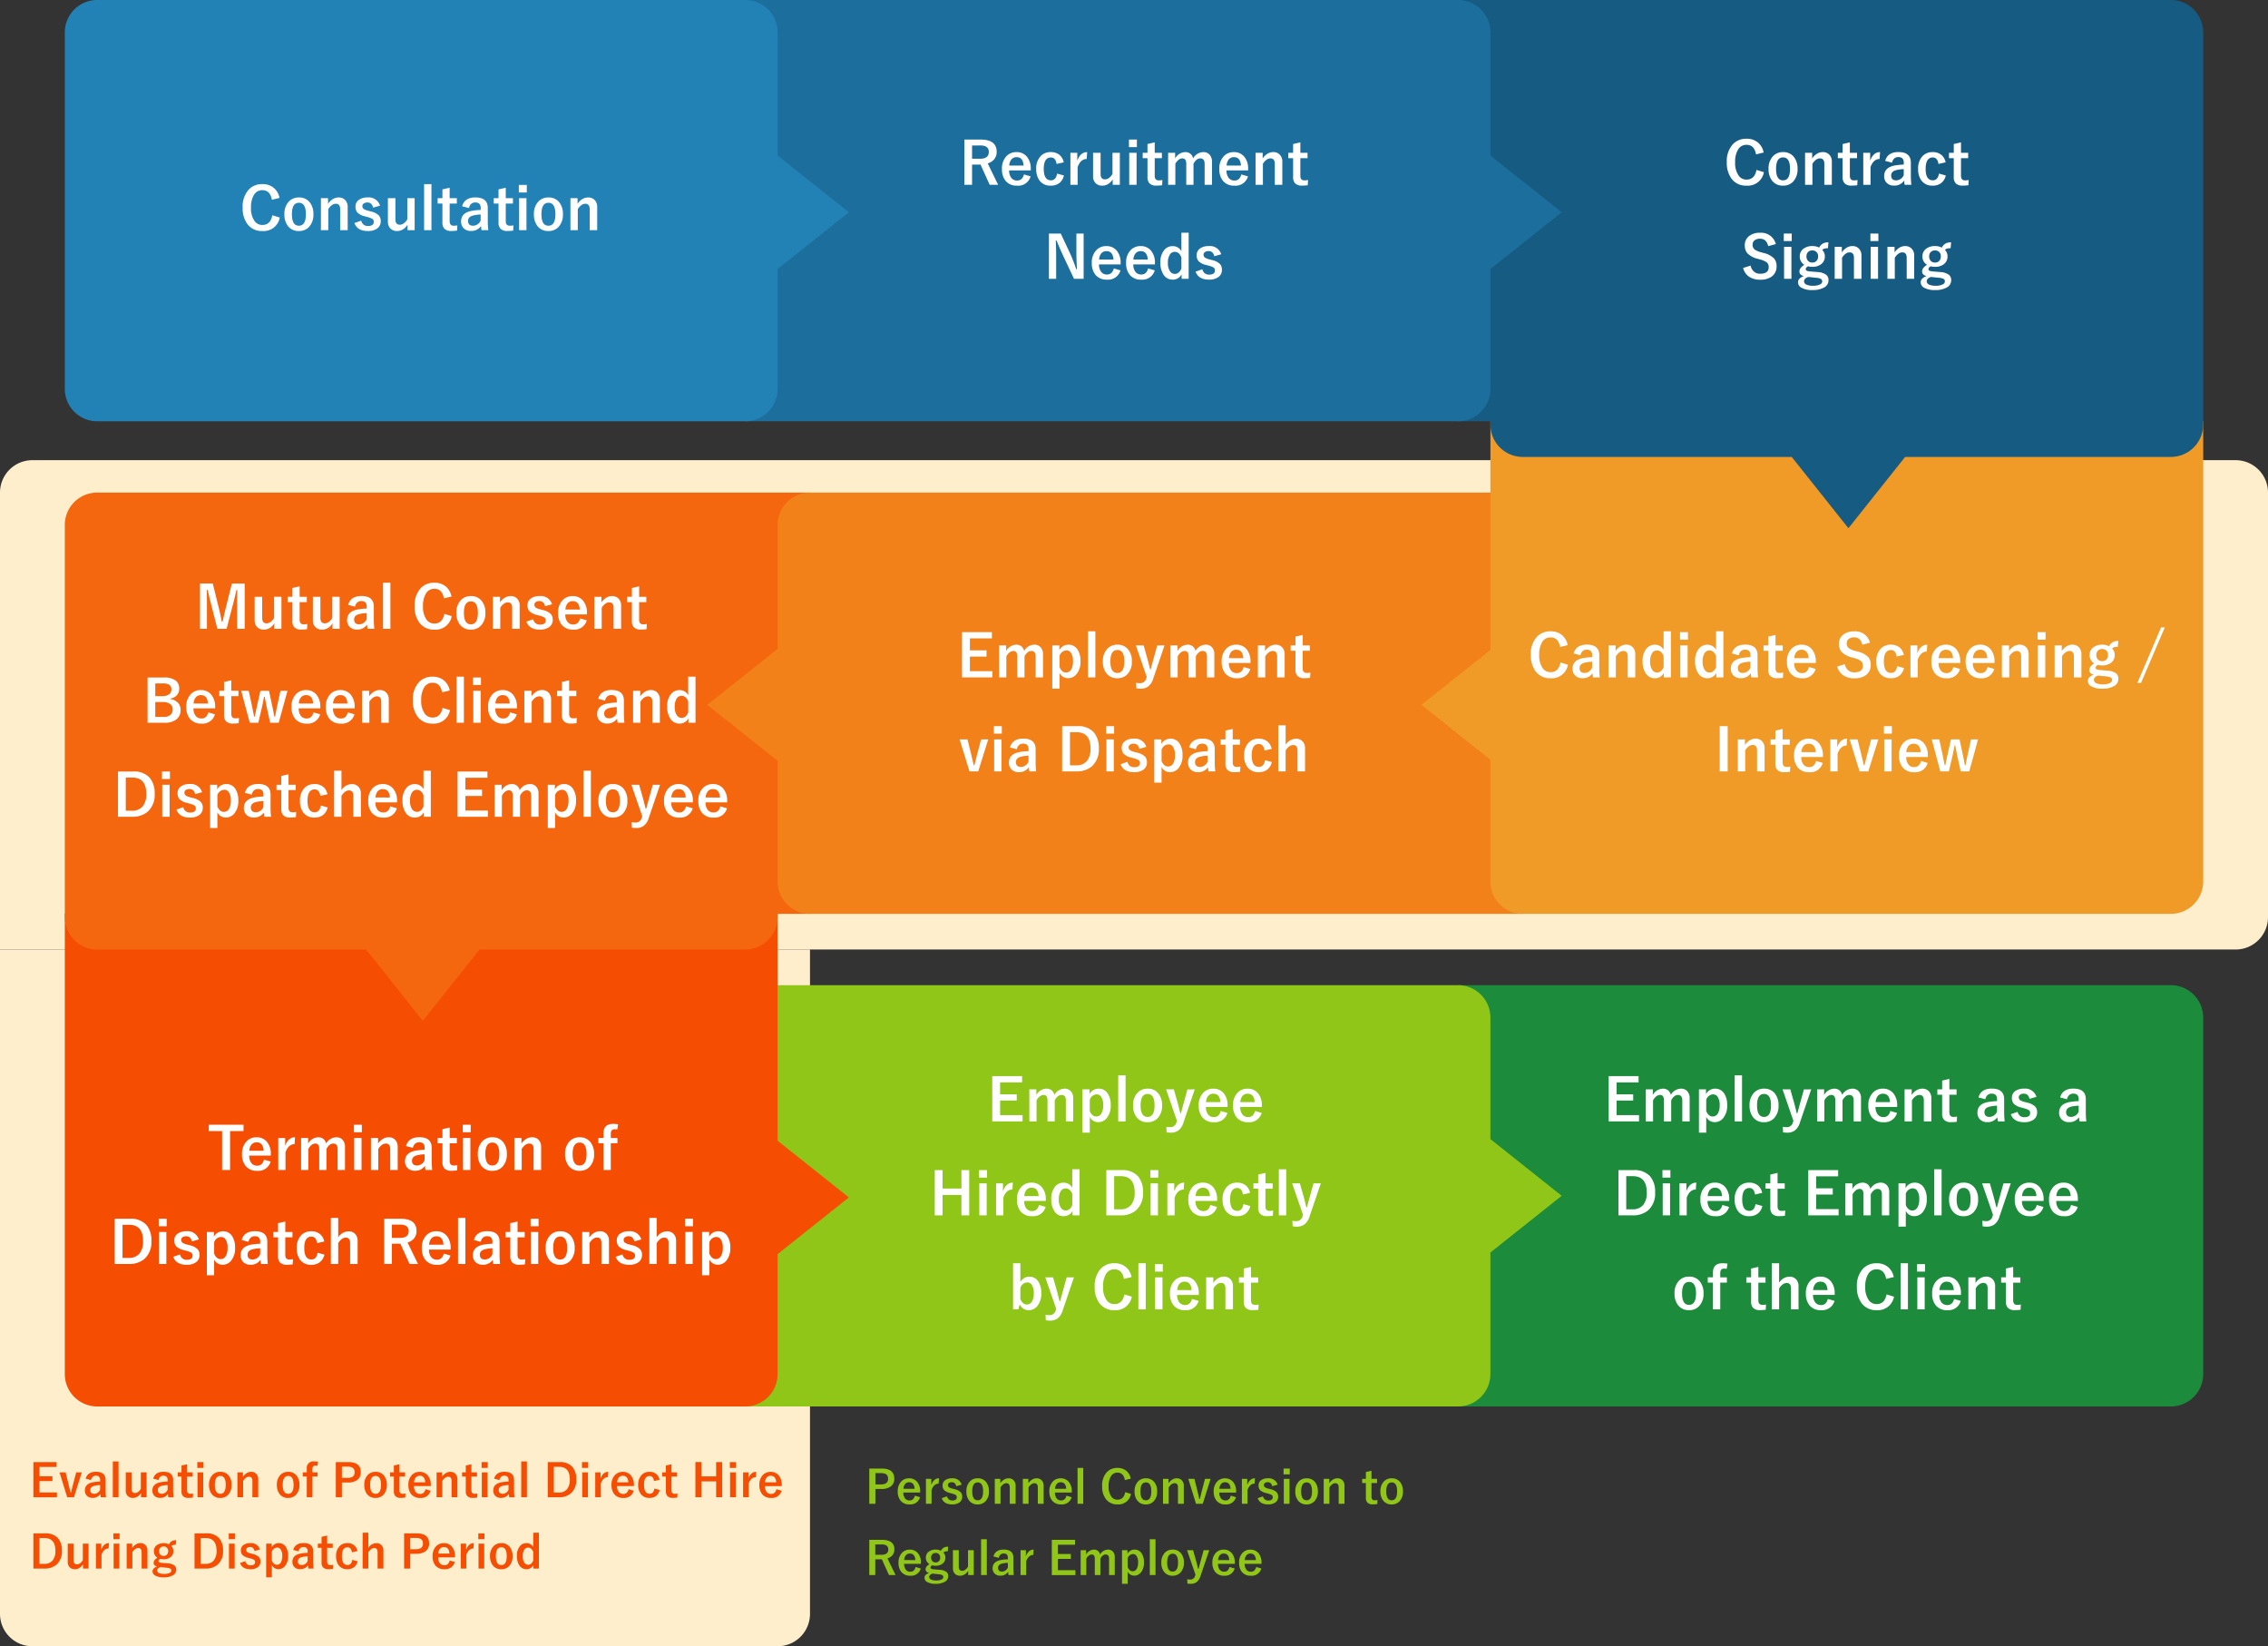
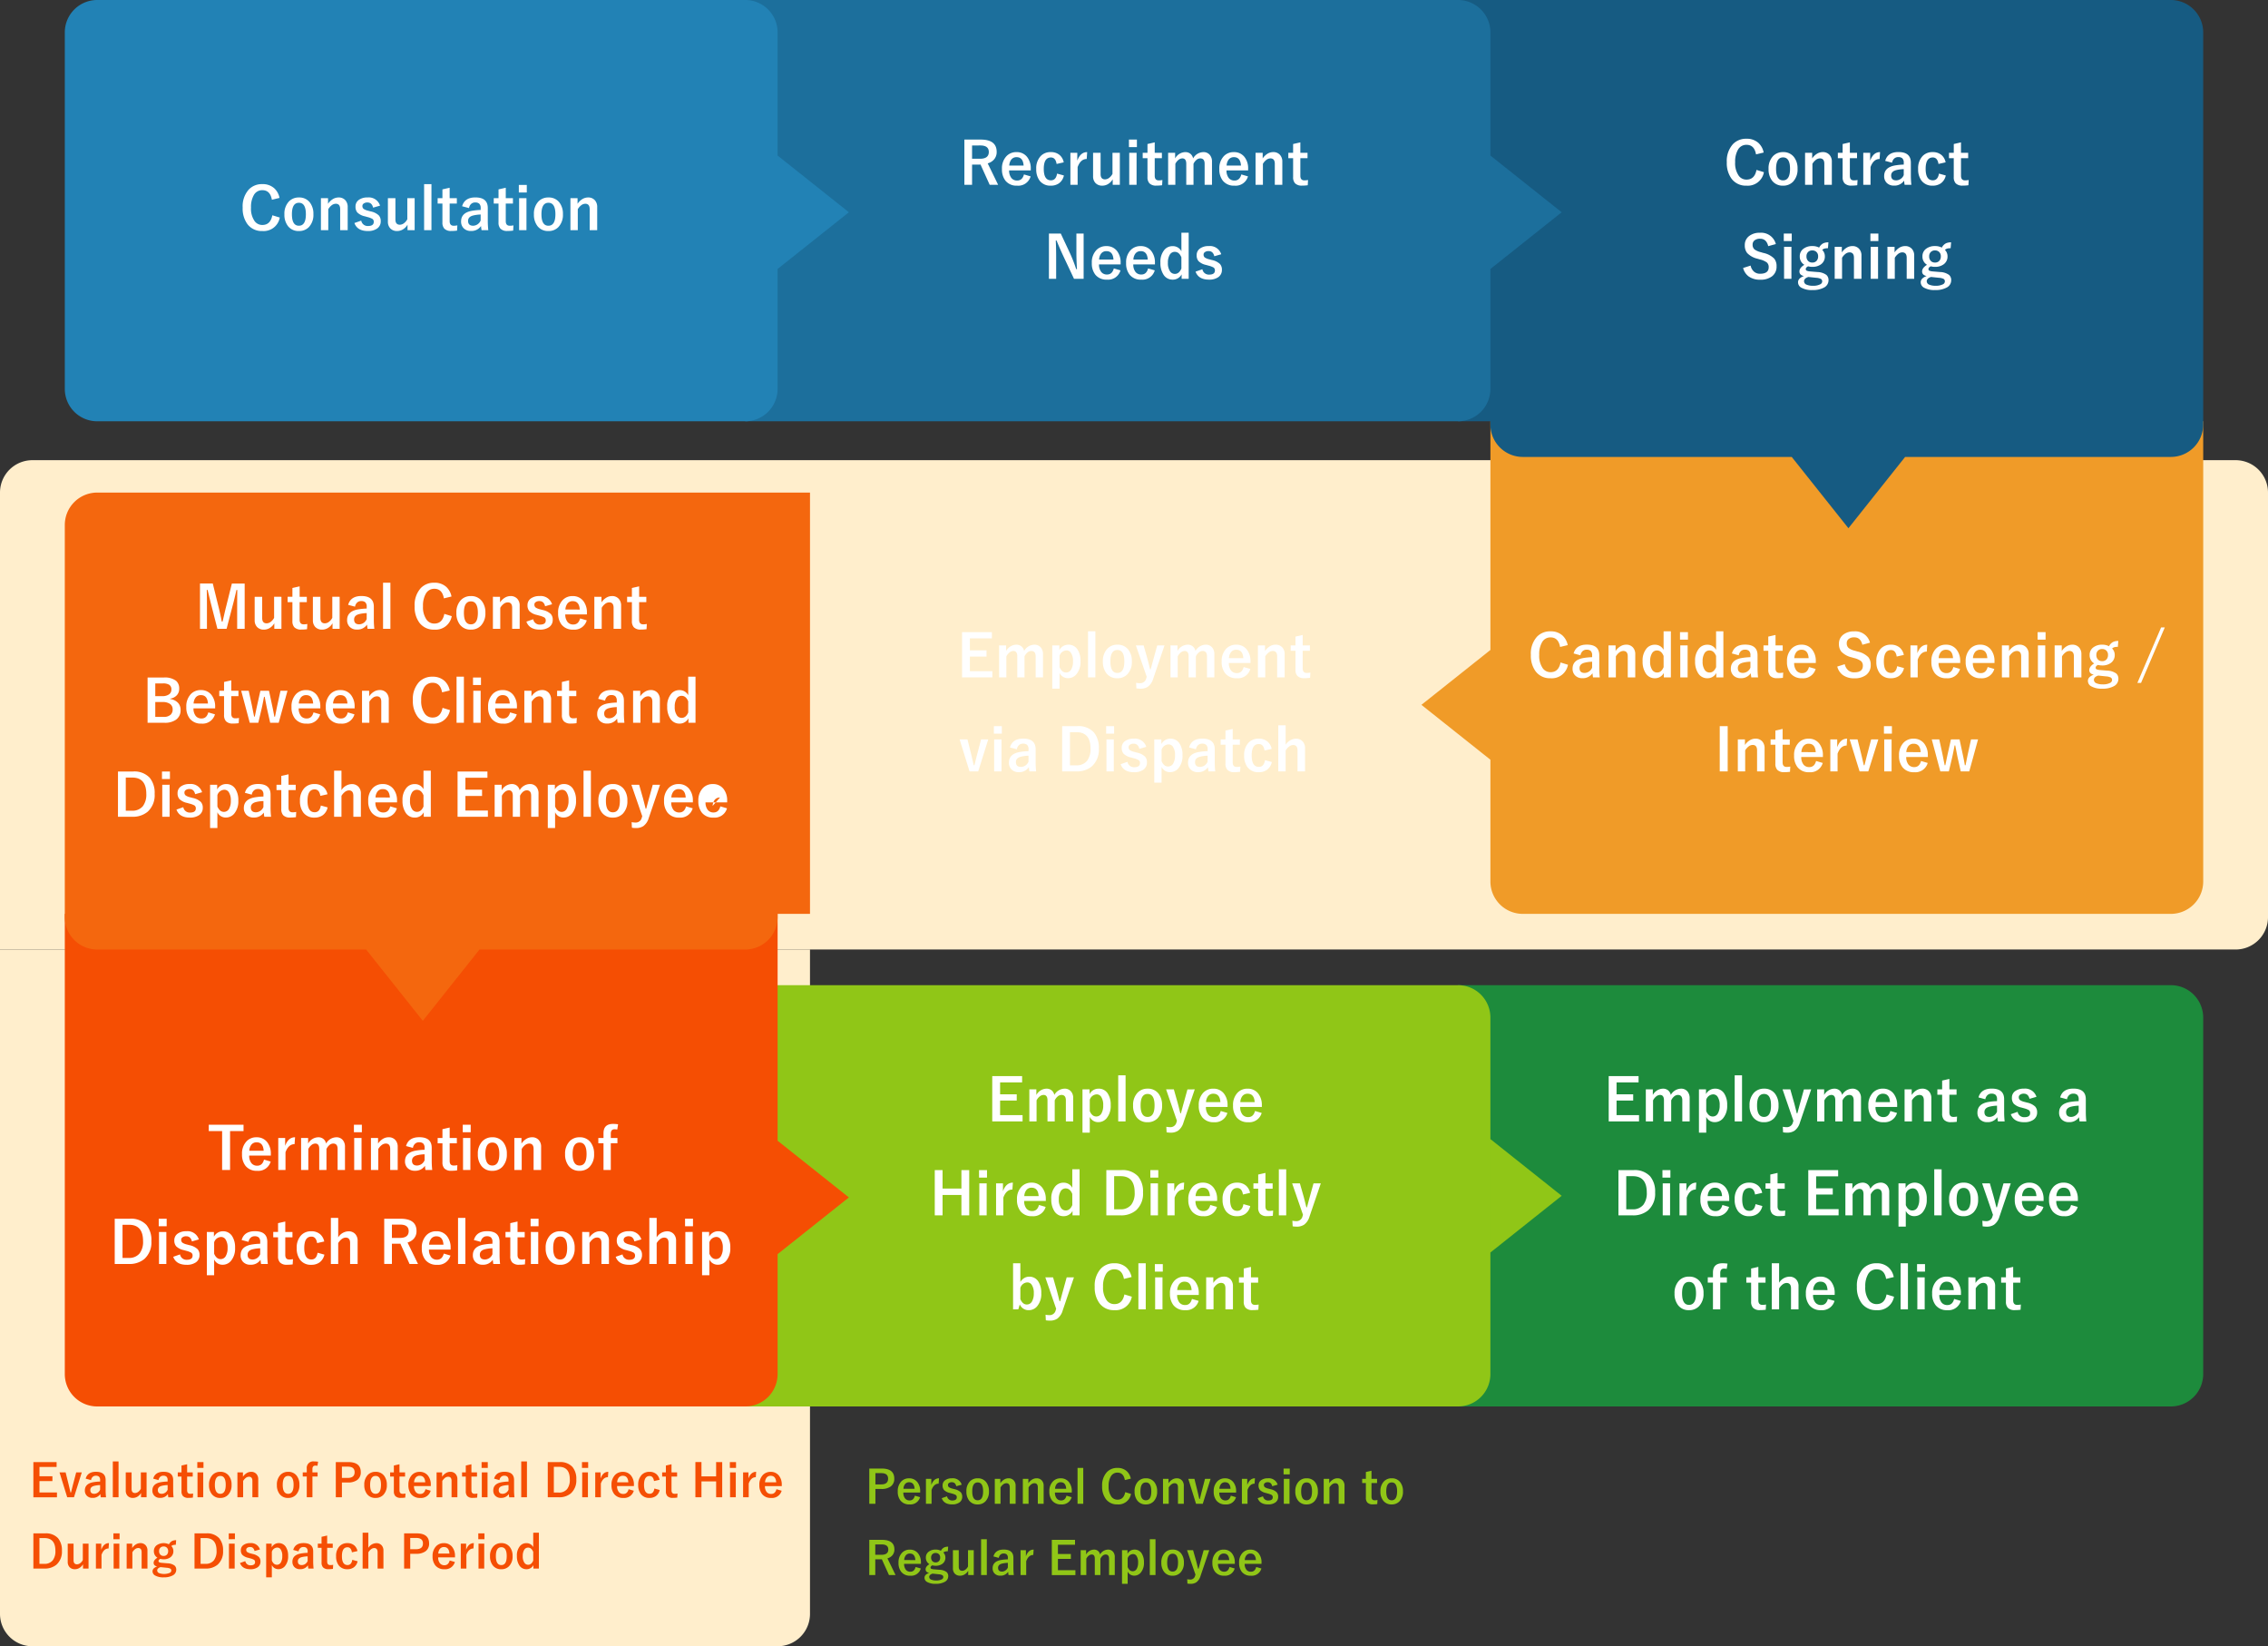
<svg xmlns="http://www.w3.org/2000/svg" width="700" height="508">
  <rect width="100%" height="100%" fill="#333333" stroke="none" />
  <path data-name="パス 958" d="M10 142h680a10 10 0 0110 10v131a10 10 0 01-10 10H0V152a10 10 0 0110-10z" fill="#fec" />
  <path data-name="パス 962" d="M0 293h250v205a10 10 0 01-10 10H10a10 10 0 01-10-10z" fill="#fec" />
  <path data-name="パス 974" d="M450 304h220a10 10 0 0110 10v110a10 10 0 01-10 10H450z" fill="#1d8b3c" />
  <path data-name="パス 964" d="M230 434V304h220a10 10 0 0110 10v110a10 10 0 01-10 10zm230-82.5l22 17.5-22 17.5z" fill="#90c617" />
  <path data-name="パス 963" d="M30 434a10 10 0 01-10-10V282h220v142a9.994 9.994 0 01-10 10zm210-82l22 17.5-22 17.5z" fill="#f54e03" />
  <path data-name="パス 965" d="M75.165 347.069v1.96h-4.157v12.006h-2.452v-12.006h-4.122v-1.96zm8.429 9.519h-6.68a3.629 3.629 0 00.721 2.373 2.206 2.206 0 001.767.747q1.591 0 2.083-1.881l2.057.6a3.943 3.943 0 01-4.167 2.863 4.342 4.342 0 01-3.595-1.529 5.563 5.563 0 01-1.081-3.6 5.434 5.434 0 011.406-3.99 4.119 4.119 0 013.076-1.23 4 4 0 013.3 1.521 5.683 5.683 0 011.107 3.665zm-2.215-1.494q-.167-2.594-2.162-2.594a1.982 1.982 0 00-1.679.791 3.325 3.325 0 00-.589 1.8zm9.686-4.157l-.149 2.127q-1.89 0-2.8 2.5v5.471h-2.232v-9.879h2.127v2.426q.953-2.645 3.053-2.645zm4.034.22v1.731a3.667 3.667 0 013.111-1.951 2.448 2.448 0 011.7.6 2.5 2.5 0 01.738 1.336 3.7 3.7 0 013.129-1.934 2.5 2.5 0 012.039.879 3.14 3.14 0 01.659 2.092v7.125H104.2v-6.5q0-1.661-1.371-1.661a1.867 1.867 0 00-1.222.527 3.474 3.474 0 00-.844 1.151v6.483h-2.232v-6.5q0-1.661-1.222-1.661a1.957 1.957 0 00-1.248.519 3.577 3.577 0 00-.9 1.16v6.482h-2.232v-9.879zm16.488 0v9.878h-2.268v-9.879zm.1-4.087v2.32h-2.452v-2.32zm5 4.087v1.731a4.714 4.714 0 011.544-1.488 3.381 3.381 0 011.7-.466 2.676 2.676 0 012.118.879 3.032 3.032 0 01.7 2.092v7.13h-2.32v-6.5q0-1.661-1.371-1.661a2.159 2.159 0 00-1.3.51 4.2 4.2 0 00-1 1.169v6.482h-2.268v-9.879zm8.64 2.487q.765-2.725 4.087-2.725 3.832 0 3.832 3.278v3.92a27.543 27.543 0 00.154 2.918h-2.082q-.1-.554-.167-1.292a3.549 3.549 0 01-3.111 1.529 2.992 2.992 0 01-2.3-.9 2.869 2.869 0 01-.74-2.035q0-2.637 3.225-3.261a18.4 18.4 0 012.821-.281v-.562a1.792 1.792 0 00-.466-1.4 1.867 1.867 0 00-1.248-.35 1.756 1.756 0 00-1.283.5 2.229 2.229 0 00-.606 1.23zm5.719 2.548a11.13 11.13 0 00-2.268.29q-1.617.387-1.617 1.679 0 1.494 1.582 1.494a2.584 2.584 0 002.3-1.626zm7.743-8.262v3.226H141v1.652h-2.211v5.423q0 1.424 1.222 1.424a5.135 5.135 0 001.151-.114l-.088 1.617a11.857 11.857 0 01-1.766.114 2.812 2.812 0 01-2.162-.72 2.733 2.733 0 01-.589-1.907v-5.836h-1.477v-1.653h1.477v-2.716zm6.39 3.226v9.879h-2.268v-9.879zm.1-4.087v2.32h-2.456v-2.32zm6.688 3.867a4.063 4.063 0 013.384 1.556 5.66 5.66 0 011.081 3.595 5.462 5.462 0 01-1.392 3.981 4.138 4.138 0 01-3.094 1.222 4.057 4.057 0 01-3.393-1.556 5.669 5.669 0 01-1.072-3.594 5.46 5.46 0 011.4-3.981 4.145 4.145 0 013.083-1.222zm0 1.635q-2.167 0-2.167 3.529 0 3.551 2.145 3.551 2.162 0 2.162-3.551.001-3.529-2.143-3.529zm8.982-1.415v1.731a4.714 4.714 0 011.544-1.487 3.381 3.381 0 011.7-.466 2.676 2.676 0 012.118.879 3.032 3.032 0 01.7 2.092v7.13h-2.321v-6.5q0-1.661-1.371-1.661a2.159 2.159 0 00-1.3.51 4.2 4.2 0 00-1 1.169v6.482h-2.27v-9.879zm17.947-.22a4.063 4.063 0 013.384 1.556 5.66 5.66 0 011.081 3.595 5.462 5.462 0 01-1.391 3.981 4.138 4.138 0 01-3.094 1.222 4.057 4.057 0 01-3.393-1.556 5.669 5.669 0 01-1.072-3.594 5.46 5.46 0 011.4-3.981 4.145 4.145 0 013.083-1.222zm0 1.635q-2.162 0-2.162 3.533 0 3.551 2.145 3.551 2.162 0 2.162-3.551-.003-3.533-2.147-3.533zm11.874-5.643l-.255 1.617a7.064 7.064 0 00-.809-.079q-1.187 0-1.187 1.354v1.336h2.048v1.635h-2.049v8.244h-2.25v-8.244h-1.6v-1.635h1.6v-1.476q0-2.865 2.953-2.865a10.814 10.814 0 011.547.114zM35.408 376.069h4.676a6.466 6.466 0 015.106 1.916 7.3 7.3 0 011.538 4.975 6.883 6.883 0 01-2.162 5.528 7.127 7.127 0 01-4.808 1.547h-4.351zm2.408 1.872v10.222h1.89a4.083 4.083 0 003.394-1.406 5.9 5.9 0 001.055-3.779q0-5.036-4.324-5.036zm13.526 2.215v9.879h-2.268v-9.879zm.1-4.087v2.32H48.99v-2.32zm9.932 6.39l-2.145.615q-.369-1.591-1.758-1.591a1.824 1.824 0 00-1.187.352.867.867 0 00-.36.712 1.107 1.107 0 00.4.932 4.207 4.207 0 001.362.545l.826.22a5.1 5.1 0 012.47 1.222 2.556 2.556 0 01.6 1.784 2.642 2.642 0 01-1.134 2.285 4.807 4.807 0 01-2.865.756q-3.226 0-4.122-2.47l2.109-.738a2.01 2.01 0 002.065 1.661q1.8 0 1.8-1.274a1.04 1.04 0 00-.422-.923 6.345 6.345 0 00-1.485-.562l-.826-.229a4.658 4.658 0 01-2.347-1.2 2.708 2.708 0 01-.554-1.811 2.449 2.449 0 011.081-2.1 4.416 4.416 0 012.628-.712 3.642 3.642 0 013.861 2.526zm4.649-2.3v1.459a3.126 3.126 0 012.769-1.679 3.26 3.26 0 012.821 1.45 6.289 6.289 0 01.94 3.647 5.9 5.9 0 01-1.283 4.061 3.32 3.32 0 01-2.584 1.178 2.822 2.822 0 01-2.593-1.626v4.86h-2.25v-13.353zm.07 3.217v3.5q.712 1.652 2 1.652a1.774 1.774 0 001.591-.94 4.748 4.748 0 00.554-2.5 4.478 4.478 0 00-.659-2.689 1.613 1.613 0 00-1.354-.694 2.319 2.319 0 00-2.135 1.668zm8.49-.729q.765-2.725 4.087-2.725 3.832 0 3.832 3.278v3.92a27.543 27.543 0 00.158 2.918h-2.083q-.1-.554-.167-1.292a3.549 3.549 0 01-3.11 1.526 2.992 2.992 0 01-2.3-.9 2.869 2.869 0 01-.738-2.039q0-2.637 3.226-3.261a18.4 18.4 0 012.821-.281v-.562a1.792 1.792 0 00-.466-1.4 1.867 1.867 0 00-1.248-.352 1.756 1.756 0 00-1.283.5 2.229 2.229 0 00-.606 1.23zm5.722 2.549a11.13 11.13 0 00-2.268.29q-1.617.387-1.617 1.679 0 1.494 1.582 1.494a2.584 2.584 0 002.3-1.626zm7.743-8.262v3.226h2.215v1.652h-2.215v5.423q0 1.424 1.222 1.424a5.135 5.135 0 001.151-.114l-.088 1.617a11.857 11.857 0 01-1.767.114 2.812 2.812 0 01-2.162-.721 2.733 2.733 0 01-.589-1.907v-5.839h-1.477v-1.653h1.477v-2.716zm12.023 6.161l-2.2.5q-.316-2-1.749-2-2.215 0-2.215 3.516 0 3.533 2.215 3.533 1.564 0 1.89-2.074l2.109.58a3.931 3.931 0 01-1.556 2.443 4.265 4.265 0 01-2.5.7 4.093 4.093 0 01-3.445-1.547 5.773 5.773 0 01-1.037-3.6 5.467 5.467 0 011.371-3.981 4.142 4.142 0 013.111-1.222 4.048 4.048 0 012.769.932 3.978 3.978 0 011.235 2.217zm4.315-7.277v6.012a3.837 3.837 0 013.173-1.872 2.689 2.689 0 012.118.87 3.019 3.019 0 01.7 2.083v7.128h-2.32v-6.481q0-1.661-1.371-1.661a2.118 2.118 0 00-1.3.527 4.2 4.2 0 00-1 1.169v6.442h-2.268v-14.221zm14.2.255h5.019q4.948 0 4.948 3.8a3.46 3.46 0 01-.807 2.327 4.036 4.036 0 01-1.96 1.213l3.226 6.618H126.4l-2.83-6.258-.633.018h-1.977v6.24h-2.373zm2.373 1.819v4.1h2.441q2.733 0 2.733-2.092 0-2.013-2.628-2.013zm18.123 7.7H132.4a3.629 3.629 0 00.721 2.373 2.206 2.206 0 001.767.747q1.591 0 2.083-1.881l2.057.6a3.943 3.943 0 01-4.163 2.859 4.342 4.342 0 01-3.595-1.529 5.563 5.563 0 01-1.081-3.6 5.434 5.434 0 011.411-3.994 4.119 4.119 0 013.076-1.23 4 4 0 013.3 1.521 5.683 5.683 0 011.107 3.665zm-2.213-1.498q-.169-2.594-2.162-2.594a1.982 1.982 0 00-1.679.791 3.325 3.325 0 00-.589 1.8zm6.768-8.279v14.22h-2.268v-14.221zm2.628 6.829q.765-2.725 4.087-2.725 3.832 0 3.832 3.278v3.92a27.543 27.543 0 00.158 2.918h-2.084q-.1-.554-.167-1.292a3.549 3.549 0 01-3.111 1.529 2.992 2.992 0 01-2.3-.9 2.869 2.869 0 01-.738-2.039q0-2.637 3.226-3.261a18.4 18.4 0 012.821-.281v-.562a1.792 1.792 0 00-.466-1.4 1.867 1.867 0 00-1.248-.352 1.756 1.756 0 00-1.283.5 2.229 2.229 0 00-.606 1.23zm5.722 2.549a11.13 11.13 0 00-2.268.29q-1.617.387-1.617 1.679 0 1.494 1.582 1.494a2.584 2.584 0 002.3-1.626zm7.743-8.262v3.226h2.215v1.652h-2.216v5.423q0 1.424 1.222 1.424a5.135 5.135 0 001.151-.114l-.088 1.617a11.857 11.857 0 01-1.767.114 2.812 2.812 0 01-2.162-.721 2.733 2.733 0 01-.589-1.907v-5.836h-1.476v-1.653h1.48v-2.716zm6.39 3.226v9.879h-2.269v-9.88zm.1-4.087v2.32h-2.457v-2.32zm6.68 3.867a4.063 4.063 0 013.384 1.556 5.66 5.66 0 011.081 3.595 5.462 5.462 0 01-1.389 3.981 4.138 4.138 0 01-3.094 1.222 4.057 4.057 0 01-3.393-1.556 5.669 5.669 0 01-1.072-3.595 5.46 5.46 0 011.4-3.981 4.145 4.145 0 013.083-1.222zm0 1.635q-2.162 0-2.162 3.533 0 3.551 2.145 3.551 2.162 0 2.162-3.551.003-3.534-2.145-3.534zm8.982-1.415v1.731a4.714 4.714 0 011.551-1.488 3.381 3.381 0 011.7-.466 2.676 2.676 0 012.118.879 3.032 3.032 0 01.7 2.092v7.128h-2.321v-6.5q0-1.661-1.371-1.661a2.159 2.159 0 00-1.3.51 4.2 4.2 0 00-1 1.169v6.478h-2.27v-9.873zm16.058 2.3l-2.145.615q-.369-1.591-1.758-1.591a1.824 1.824 0 00-1.187.352.867.867 0 00-.36.712 1.107 1.107 0 00.4.932 4.207 4.207 0 001.362.545l.826.22a5.1 5.1 0 012.47 1.222 2.556 2.556 0 01.6 1.784 2.642 2.642 0 01-1.134 2.285 4.807 4.807 0 01-2.865.756q-3.226 0-4.122-2.47l2.109-.738a2.01 2.01 0 002.064 1.662q1.8 0 1.8-1.274a1.04 1.04 0 00-.422-.923 6.345 6.345 0 00-1.485-.562l-.826-.229a4.658 4.658 0 01-2.347-1.2 2.708 2.708 0 01-.554-1.811 2.449 2.449 0 011.081-2.1 4.416 4.416 0 012.628-.712 3.642 3.642 0 013.869 2.527zm4.737-6.645v6.012a3.837 3.837 0 013.173-1.872 2.689 2.689 0 012.118.87 3.019 3.019 0 01.7 2.083v7.128h-2.32v-6.475q0-1.661-1.371-1.661a2.118 2.118 0 00-1.3.527 4.2 4.2 0 00-1 1.169v6.442h-2.263v-14.221zm11.109 4.342v9.879h-2.263v-9.877zm.1-4.087v2.32h-2.451v-2.32zm4.983 4.087v1.459a3.126 3.126 0 012.769-1.679 3.26 3.26 0 012.821 1.45 6.289 6.289 0 01.94 3.647 5.9 5.9 0 01-1.283 4.061 3.32 3.32 0 01-2.584 1.178 2.822 2.822 0 01-2.593-1.626v4.86h-2.25v-13.348zm.07 3.217v3.5q.712 1.652 2 1.652a1.774 1.774 0 001.591-.94 4.748 4.748 0 00.554-2.5 4.478 4.478 0 00-.659-2.689 1.613 1.613 0 00-1.354-.694 2.319 2.319 0 00-2.13 1.673z" fill="#fff" />
  <path data-name="パス 968" d="M315.468 332.069v1.925h-6.794v3.691h5.133v1.925h-5.133v4.5h6.935v1.925h-9.36v-13.966zm4.395 4.087v1.731a3.667 3.667 0 013.111-1.951 2.448 2.448 0 011.7.6 2.5 2.5 0 01.738 1.336 3.7 3.7 0 013.129-1.934 2.5 2.5 0 012.039.879 3.14 3.14 0 01.659 2.092v7.126h-2.268v-6.5q0-1.661-1.371-1.661a1.867 1.867 0 00-1.222.527 3.474 3.474 0 00-.844 1.151v6.483H323.3v-6.5q0-1.661-1.222-1.661a1.957 1.957 0 00-1.248.519 3.577 3.577 0 00-.9 1.16v6.482h-2.23v-9.879zm16.418 0v1.459a3.126 3.126 0 012.769-1.679 3.26 3.26 0 012.82 1.451 6.289 6.289 0 01.94 3.647 5.9 5.9 0 01-1.283 4.061 3.32 3.32 0 01-2.584 1.177 2.822 2.822 0 01-2.593-1.626v4.86h-2.25v-13.35zm.07 3.217v3.5q.712 1.652 2 1.652a1.774 1.774 0 001.591-.94 4.748 4.748 0 00.554-2.5 4.478 4.478 0 00-.665-2.685 1.613 1.613 0 00-1.353-.7 2.319 2.319 0 00-2.127 1.673zm11.049-7.559v14.221h-2.269v-14.221zm6.8 4.122a4.063 4.063 0 013.385 1.556 5.66 5.66 0 011.081 3.595 5.462 5.462 0 01-1.389 3.981 4.138 4.138 0 01-3.093 1.222 4.057 4.057 0 01-3.393-1.556 5.669 5.669 0 01-1.072-3.594 5.46 5.46 0 011.4-3.981 4.145 4.145 0 013.081-1.222zm0 1.635q-2.162 0-2.162 3.533 0 3.551 2.145 3.551 2.162 0 2.162-3.551.001-3.533-2.145-3.533zm14.547-1.415l-3.48 10.244a4.746 4.746 0 01-1.652 2.5 3.993 3.993 0 01-2.32.615 7.588 7.588 0 01-1.23-.1l-.089-1.715a7.2 7.2 0 001.266.123 1.905 1.905 0 001.871-1.533l.141-.431-3.349-9.7h2.395l1.174 4.141q.141.5.826 3.243h.176q.114-.4.466-1.731.246-.923.422-1.547l1.134-4.1zm10.134 5.432H372.2a3.629 3.629 0 00.721 2.373 2.206 2.206 0 001.767.747q1.591 0 2.083-1.881l2.057.6a3.943 3.943 0 01-4.166 2.863 4.342 4.342 0 01-3.595-1.529 5.563 5.563 0 01-1.081-3.6 5.434 5.434 0 011.406-3.99 4.119 4.119 0 013.076-1.23 4 4 0 013.3 1.521 5.683 5.683 0 011.107 3.665zm-2.215-1.494q-.166-2.594-2.166-2.594a1.982 1.982 0 00-1.679.791 3.325 3.325 0 00-.589 1.8zm12.8 1.494h-6.68a3.629 3.629 0 00.714 2.373 2.206 2.206 0 001.767.747q1.591 0 2.083-1.881l2.057.6a3.943 3.943 0 01-4.163 2.863 4.342 4.342 0 01-3.595-1.529 5.563 5.563 0 01-1.081-3.6 5.434 5.434 0 011.406-3.99 4.119 4.119 0 013.076-1.23 4 4 0 013.3 1.521 5.683 5.683 0 011.107 3.665zm-2.218-1.494q-.167-2.594-2.162-2.594a1.982 1.982 0 00-1.679.791 3.325 3.325 0 00-.589 1.8zm-88.106 20.975v13.966h-2.408v-6.3h-5.818v6.3h-2.408v-13.966h2.408v5.687h5.818v-5.687zm5.388 4.087v9.879h-2.268v-9.879zm.1-4.087v2.32h-2.452v-2.32zm7.989 3.867l-.149 2.127q-1.89 0-2.8 2.5v5.467h-2.24v-9.874h2.127v2.426q.958-2.645 3.059-2.645zm10.169 5.651H316.1a3.629 3.629 0 00.721 2.373 2.206 2.206 0 001.767.747q1.591 0 2.083-1.881l2.057.6a3.943 3.943 0 01-4.166 2.865 4.342 4.342 0 01-3.595-1.529 5.563 5.563 0 01-1.081-3.6 5.434 5.434 0 011.406-3.99 4.119 4.119 0 013.076-1.23 4 4 0 013.3 1.521 5.683 5.683 0 011.107 3.665zm-2.215-1.494q-.173-2.593-2.165-2.593a1.982 1.982 0 00-1.679.791 3.325 3.325 0 00-.589 1.8zm12.63-8.279v14.221h-2.18v-1.371a3.04 3.04 0 01-2.769 1.626 3.254 3.254 0 01-2.821-1.529 6.5 6.5 0 01-.958-3.709 5.741 5.741 0 011.245-3.982 3.255 3.255 0 012.531-1.116 2.951 2.951 0 012.7 1.573v-5.713zm-2.25 7.6q-.686-1.7-2.048-1.7a1.753 1.753 0 00-1.556.923 4.6 4.6 0 00-.554 2.443 4.362 4.362 0 00.712 2.725 1.766 1.766 0 001.45.712q1.283 0 2-1.652zm10.512-7.348h4.676a6.466 6.466 0 015.106 1.916 7.3 7.3 0 011.535 4.978 6.883 6.883 0 01-2.162 5.528 7.127 7.127 0 01-4.808 1.547h-4.351zm2.408 1.872v10.225h1.89a4.083 4.083 0 003.389-1.406 5.9 5.9 0 001.055-3.779q0-5.036-4.324-5.036zm13.527 2.218v9.879h-2.272v-9.879zm.1-4.087v2.32h-2.459v-2.32zm7.989 3.867l-.149 2.127q-1.89 0-2.8 2.5v5.467h-2.24v-9.874h2.127v2.426q.954-2.645 3.055-2.645zm10.169 5.651h-6.68a3.629 3.629 0 00.721 2.373 2.206 2.206 0 001.767.747q1.591 0 2.083-1.881l2.057.6a3.943 3.943 0 01-4.166 2.865 4.342 4.342 0 01-3.595-1.529 5.563 5.563 0 01-1.081-3.6 5.434 5.434 0 011.406-3.99 4.119 4.119 0 013.076-1.23 4 4 0 013.3 1.521 5.683 5.683 0 011.107 3.665zm-2.215-1.494q-.174-2.593-2.169-2.593a1.982 1.982 0 00-1.679.791 3.325 3.325 0 00-.589 1.8zm12.384-1l-2.2.5q-.316-2-1.749-2-2.215 0-2.215 3.516 0 3.533 2.215 3.533 1.564 0 1.89-2.074l2.109.58a3.931 3.931 0 01-1.556 2.443 4.265 4.265 0 01-2.5.7 4.093 4.093 0 01-3.445-1.547 5.773 5.773 0 01-1.037-3.6 5.467 5.467 0 011.371-3.981 4.142 4.142 0 013.111-1.222 4.048 4.048 0 012.769.932 3.978 3.978 0 011.23 2.219zm4.746-6.161v3.226h2.215v1.652h-2.222v5.423q0 1.424 1.222 1.424a5.135 5.135 0 001.151-.114l-.088 1.617a11.857 11.857 0 01-1.767.114 2.812 2.812 0 01-2.162-.721 2.733 2.733 0 01-.589-1.907v-5.837h-1.476v-1.653h1.477v-2.716zm6.407-1.116v14.219h-2.274v-14.221zm10.679 4.342l-3.488 10.242a4.746 4.746 0 01-1.652 2.5 3.993 3.993 0 01-2.32.615 7.588 7.588 0 01-1.23-.1l-.089-1.715a7.2 7.2 0 001.266.123 1.905 1.905 0 001.872-1.529l.141-.431-3.349-9.7h2.39l1.178 4.14q.141.5.826 3.243h.176q.114-.4.466-1.731.246-.923.422-1.547l1.134-4.1zm-92.732 24.656v5.766a3.492 3.492 0 011.292-1.257 2.932 2.932 0 011.424-.369 3.23 3.23 0 012.8 1.45 6.289 6.289 0 01.94 3.647 5.89 5.89 0 01-1.3 4.061 3.3 3.3 0 01-2.563 1.178 2.894 2.894 0 01-2.769-1.784l-.457 1.529h-1.617v-14.221zm0 7.6v3.472q.712 1.652 2 1.652a1.772 1.772 0 001.591-.949 4.8 4.8 0 00.554-2.5 4.424 4.424 0 00-.659-2.663 1.607 1.607 0 00-1.354-.7 2.358 2.358 0 00-2.132 1.691zm16.541-3.261l-3.48 10.247a4.746 4.746 0 01-1.652 2.5 3.993 3.993 0 01-2.32.615 7.588 7.588 0 01-1.23-.1l-.086-1.715a7.2 7.2 0 001.266.123 1.905 1.905 0 001.872-1.529l.141-.431-3.349-9.7h2.391l1.178 4.14q.141.5.826 3.243h.176q.114-.4.466-1.731.246-.923.422-1.547l1.134-4.1zm17.78-.088l-2.355.571q-.519-2.953-2.936-2.953a2.935 2.935 0 00-2.646 1.529 7.309 7.309 0 00-.861 3.832 6.722 6.722 0 001.117 4.196 2.9 2.9 0 002.391 1.178q2.5 0 3.076-2.988l2.294.7a5.051 5.051 0 01-5.388 4.16 5.469 5.469 0 01-4.6-2.136 8.114 8.114 0 01-1.468-5.08 7.735 7.735 0 011.9-5.607 5.556 5.556 0 014.168-1.653 5.3 5.3 0 013.691 1.286 5.422 5.422 0 011.618 2.968zm4.377-4.254v14.224h-2.267v-14.221zm5.168 4.342v9.879h-2.267v-9.876zm.1-4.087v2.32h-2.455v-2.32zm11.1 9.519h-6.68a3.629 3.629 0 00.721 2.373 2.206 2.206 0 001.767.747q1.591 0 2.083-1.881l2.057.6a3.943 3.943 0 01-4.166 2.865 4.342 4.342 0 01-3.595-1.529 5.563 5.563 0 01-1.081-3.6 5.434 5.434 0 011.406-3.99 4.119 4.119 0 013.076-1.23 4 4 0 013.3 1.521 5.683 5.683 0 011.107 3.665zm-2.215-1.494q-.169-2.591-2.164-2.591a1.982 1.982 0 00-1.679.791 3.325 3.325 0 00-.589 1.8zm6.7-3.937v1.731a4.714 4.714 0 011.542-1.485 3.381 3.381 0 011.7-.466 2.676 2.676 0 012.118.879 3.032 3.032 0 01.7 2.092v7.128h-2.32v-6.5q0-1.661-1.371-1.661a2.159 2.159 0 00-1.3.51 4.2 4.2 0 00-1 1.169v6.478h-2.271v-9.873zm11.622-3.223v3.226h2.215v1.652H386.1v5.423q0 1.424 1.222 1.424a5.135 5.135 0 001.151-.114l-.088 1.617a11.857 11.857 0 01-1.767.114 2.812 2.812 0 01-2.162-.721 2.733 2.733 0 01-.589-1.907v-5.836h-1.475v-1.653h1.477v-2.716z" fill="#fff" />
  <path data-name="パス 977" d="M505.734 332.069v1.925h-6.794v3.691h5.133v1.925h-5.133v4.5h6.935v1.925h-9.36v-13.966zm4.395 4.087v1.731a3.667 3.667 0 013.111-1.951 2.448 2.448 0 011.7.6 2.5 2.5 0 01.738 1.336 3.7 3.7 0 013.122-1.935 2.5 2.5 0 012.039.879 3.14 3.14 0 01.661 2.091v7.128h-2.268v-6.5q0-1.661-1.371-1.661a1.867 1.867 0 00-1.222.527 3.474 3.474 0 00-.839 1.157v6.477h-2.232v-6.5q0-1.661-1.222-1.661a1.957 1.957 0 00-1.246.526 3.577 3.577 0 00-.9 1.16v6.475h-2.232v-9.879zm16.418 0v1.459a3.126 3.126 0 012.769-1.679 3.26 3.26 0 012.821 1.45 6.289 6.289 0 01.94 3.647 5.9 5.9 0 01-1.283 4.062 3.32 3.32 0 01-2.584 1.177 2.822 2.822 0 01-2.593-1.626v4.86h-2.25v-13.35zm.07 3.217v3.5q.712 1.652 2 1.652a1.774 1.774 0 001.591-.94 4.748 4.748 0 00.554-2.5 4.478 4.478 0 00-.662-2.685 1.613 1.613 0 00-1.356-.7 2.319 2.319 0 00-2.127 1.673zm11.048-7.559v14.221H535.4v-14.221zm6.8 4.122a4.063 4.063 0 013.384 1.556 5.66 5.66 0 011.081 3.595 5.462 5.462 0 01-1.386 3.981 4.138 4.138 0 01-3.094 1.222 4.057 4.057 0 01-3.393-1.556 5.669 5.669 0 01-1.072-3.594 5.46 5.46 0 011.4-3.981 4.145 4.145 0 013.083-1.222zm0 1.635q-2.162 0-2.162 3.533 0 3.551 2.145 3.551 2.162 0 2.162-3.551.002-3.533-2.142-3.533zm14.546-1.415l-3.478 10.244a4.746 4.746 0 01-1.652 2.5 3.993 3.993 0 01-2.32.615 7.588 7.588 0 01-1.23-.1l-.089-1.715a7.2 7.2 0 001.266.123 1.905 1.905 0 001.872-1.533l.141-.431-3.349-9.7h2.391l1.177 4.141q.141.5.826 3.243h.176q.114-.4.466-1.731.246-.923.422-1.547l1.134-4.1zm4 0v1.731a3.667 3.667 0 013.111-1.951 2.448 2.448 0 011.7.6 2.5 2.5 0 01.737 1.334 3.7 3.7 0 013.129-1.934 2.5 2.5 0 012.039.879 3.14 3.14 0 01.659 2.092v7.128h-2.268v-6.5q0-1.661-1.371-1.661a1.867 1.867 0 00-1.222.527 3.474 3.474 0 00-.844 1.151v6.483h-2.232v-6.5q0-1.661-1.222-1.661a1.957 1.957 0 00-1.248.526 3.577 3.577 0 00-.9 1.16v6.475h-2.228v-9.879zm22.537 5.432h-6.68a3.629 3.629 0 00.721 2.373 2.206 2.206 0 001.767.747q1.591 0 2.083-1.881l2.057.6a3.943 3.943 0 01-4.167 2.863 4.342 4.342 0 01-3.595-1.529 5.563 5.563 0 01-1.081-3.6 5.434 5.434 0 011.407-3.994 4.119 4.119 0 013.076-1.23 4 4 0 013.3 1.521 5.683 5.683 0 011.107 3.665zm-2.215-1.494q-.167-2.594-2.162-2.594a1.982 1.982 0 00-1.679.791 3.325 3.325 0 00-.589 1.8zm6.7-3.937v1.731a4.714 4.714 0 011.544-1.488 3.381 3.381 0 011.7-.466 2.676 2.676 0 012.118.879 3.032 3.032 0 01.7 2.092v7.13h-2.32v-6.5q0-1.661-1.371-1.661a2.159 2.159 0 00-1.3.51 4.2 4.2 0 00-1 1.169v6.482h-2.271v-9.879zm11.628-3.226v3.226h2.215v1.652h-2.218v5.423q0 1.424 1.222 1.424a5.135 5.135 0 001.151-.114l-.088 1.616a11.857 11.857 0 01-1.767.114 2.812 2.812 0 01-2.162-.721 2.733 2.733 0 01-.589-1.907v-5.835h-1.476v-1.653h1.477v-2.716zm8.982 5.713q.765-2.725 4.087-2.725 3.832 0 3.832 3.278v3.92a27.543 27.543 0 00.156 2.918h-2.083q-.1-.554-.167-1.292a3.549 3.549 0 01-3.112 1.529 2.992 2.992 0 01-2.3-.9 2.869 2.869 0 01-.738-2.039q0-2.637 3.226-3.261a18.4 18.4 0 012.821-.281v-.562a1.792 1.792 0 00-.466-1.4 1.867 1.867 0 00-1.248-.352 1.756 1.756 0 00-1.283.5 2.229 2.229 0 00-.606 1.23zm5.722 2.549a11.13 11.13 0 00-2.268.29q-1.617.387-1.617 1.679 0 1.494 1.582 1.494a2.584 2.584 0 002.3-1.626zm12.17-2.734l-2.145.615q-.369-1.591-1.758-1.591a1.824 1.824 0 00-1.187.352.867.867 0 00-.36.712 1.107 1.107 0 00.4.932 4.207 4.207 0 001.362.545l.826.22a5.1 5.1 0 012.47 1.222 2.556 2.556 0 01.6 1.784 2.642 2.642 0 01-1.143 2.284 4.807 4.807 0 01-2.862.756q-3.226 0-4.122-2.47l2.109-.738a2.01 2.01 0 002.065 1.661q1.8 0 1.8-1.274a1.04 1.04 0 00-.422-.923 6.345 6.345 0 00-1.485-.562l-.826-.229a4.658 4.658 0 01-2.347-1.2 2.708 2.708 0 01-.554-1.811 2.449 2.449 0 011.081-2.1 4.416 4.416 0 012.628-.712 3.642 3.642 0 013.87 2.527zm7.313.185q.765-2.725 4.087-2.725 3.832 0 3.832 3.278v3.92a27.543 27.543 0 00.158 2.918h-2.083q-.1-.554-.167-1.292a3.549 3.549 0 01-3.112 1.529 2.992 2.992 0 01-2.3-.9 2.869 2.869 0 01-.738-2.039q0-2.637 3.226-3.261a18.4 18.4 0 012.821-.281v-.562a1.792 1.792 0 00-.466-1.4 1.867 1.867 0 00-1.248-.352 1.756 1.756 0 00-1.283.5 2.229 2.229 0 00-.606 1.23zm5.722 2.549a11.13 11.13 0 00-2.268.29q-1.617.387-1.617 1.679 0 1.494 1.582 1.494a2.584 2.584 0 002.3-1.626zm-142.049 19.876h4.679a6.466 6.466 0 015.1 1.916 7.3 7.3 0 011.538 4.975 6.883 6.883 0 01-2.162 5.528 7.127 7.127 0 01-4.808 1.547h-4.351zm2.408 1.872v10.222h1.89a4.083 4.083 0 003.393-1.406 5.9 5.9 0 001.055-3.779q0-5.036-4.324-5.036zm13.526 2.215v9.879h-2.268v-9.879zm.1-4.087v2.32H513.1v-2.32zm7.989 3.867l-.149 2.127q-1.89 0-2.8 2.5v5.467h-2.232v-9.874h2.127v2.426q.95-2.645 3.051-2.645zm10.169 5.651h-6.68a3.629 3.629 0 00.721 2.373 2.206 2.206 0 001.767.747q1.591 0 2.083-1.881l2.057.6a3.943 3.943 0 01-4.166 2.865 4.342 4.342 0 01-3.595-1.53 5.563 5.563 0 01-1.081-3.6 5.434 5.434 0 011.406-3.99 4.119 4.119 0 013.076-1.23 4 4 0 013.3 1.521 5.683 5.683 0 011.107 3.665zm-2.213-1.493q-.167-2.593-2.162-2.593a1.982 1.982 0 00-1.679.791 3.325 3.325 0 00-.589 1.8zm12.384-1l-2.2.5q-.316-2-1.749-2-2.215 0-2.215 3.516 0 3.533 2.215 3.533 1.564 0 1.89-2.074l2.109.58a3.931 3.931 0 01-1.556 2.443 4.265 4.265 0 01-2.5.7 4.093 4.093 0 01-3.445-1.547 5.773 5.773 0 01-1.037-3.6 5.467 5.467 0 011.371-3.981 4.142 4.142 0 013.111-1.222 4.048 4.048 0 012.769.932 3.978 3.978 0 011.232 2.218zm4.746-6.161v3.226h2.215v1.652h-2.215v5.423q0 1.424 1.222 1.424a5.135 5.135 0 001.148-.117l-.088 1.617a11.857 11.857 0 01-1.767.114 2.812 2.812 0 01-2.162-.721 2.733 2.733 0 01-.589-1.907v-5.835h-1.477v-1.653h1.477v-2.716zm18.7-.861v1.925h-6.796v3.691h5.133v1.922h-5.133v4.5h6.935v1.925h-9.36v-13.966zm4.395 4.087v1.731a3.667 3.667 0 013.111-1.951 2.448 2.448 0 011.7.6 2.5 2.5 0 01.738 1.336 3.7 3.7 0 013.126-1.938 2.5 2.5 0 012.039.879 3.14 3.14 0 01.659 2.092v7.128h-2.27v-6.5q0-1.661-1.371-1.661a1.867 1.867 0 00-1.222.527 3.474 3.474 0 00-.844 1.151v6.478h-2.232v-6.5q0-1.661-1.222-1.661a1.957 1.957 0 00-1.248.519 3.577 3.577 0 00-.9 1.16v6.478h-2.228v-9.871zm16.418 0v1.459a3.126 3.126 0 012.769-1.679 3.26 3.26 0 012.821 1.45 6.289 6.289 0 01.94 3.647 5.9 5.9 0 01-1.283 4.061 3.32 3.32 0 01-2.59 1.175 2.822 2.822 0 01-2.593-1.626v4.86h-2.25v-13.35zm.07 3.217v3.5q.712 1.652 2 1.652a1.774 1.774 0 001.591-.94 4.748 4.748 0 00.554-2.5 4.478 4.478 0 00-.659-2.689 1.613 1.613 0 00-1.354-.694 2.319 2.319 0 00-2.134 1.668zm11.048-7.559v14.218h-2.27v-14.221zm6.8 4.122a4.063 4.063 0 013.384 1.556 5.66 5.66 0 011.081 3.595 5.462 5.462 0 01-1.389 3.981 4.138 4.138 0 01-3.094 1.222 4.057 4.057 0 01-3.393-1.556 5.669 5.669 0 01-1.072-3.595 5.46 5.46 0 011.4-3.981 4.145 4.145 0 013.084-1.224zm0 1.635q-2.162 0-2.162 3.533 0 3.551 2.145 3.551 2.162 0 2.162-3.551 0-3.536-2.144-3.536zm14.546-1.415l-3.48 10.241a4.746 4.746 0 01-1.652 2.5 3.993 3.993 0 01-2.32.615 7.588 7.588 0 01-1.23-.1l-.089-1.715a7.2 7.2 0 001.266.123 1.905 1.905 0 001.872-1.529l.141-.431-3.349-9.7h2.391l1.178 4.14q.141.5.826 3.243h.176q.114-.4.466-1.731.246-.923.422-1.547l1.134-4.1zm10.134 5.432h-6.68a3.629 3.629 0 00.721 2.373 2.206 2.206 0 001.767.747q1.591 0 2.083-1.881l2.057.6a3.943 3.943 0 01-4.166 2.865 4.342 4.342 0 01-3.595-1.529 5.563 5.563 0 01-1.081-3.6 5.434 5.434 0 011.406-3.99 4.119 4.119 0 013.076-1.23 4 4 0 013.3 1.521 5.683 5.683 0 011.107 3.665zm-2.215-1.494q-.167-2.597-2.162-2.597a1.982 1.982 0 00-1.679.791 3.325 3.325 0 00-.589 1.8zm12.8 1.494h-6.68a3.629 3.629 0 00.721 2.373 2.206 2.206 0 001.767.747q1.591 0 2.083-1.881l2.057.6a3.943 3.943 0 01-4.174 2.86 4.342 4.342 0 01-3.595-1.529 5.563 5.563 0 01-1.081-3.6 5.434 5.434 0 011.406-3.99 4.119 4.119 0 013.076-1.23 4 4 0 013.3 1.521 5.683 5.683 0 011.107 3.665zm-2.215-1.494q-.17-2.597-2.165-2.597a1.982 1.982 0 00-1.679.791 3.325 3.325 0 00-.589 1.8zm-117.794 24.84a4.063 4.063 0 013.383 1.555 5.66 5.66 0 011.081 3.595 5.462 5.462 0 01-1.389 3.981 4.138 4.138 0 01-3.092 1.222 4.057 4.057 0 01-3.393-1.556 5.669 5.669 0 01-1.072-3.595 5.46 5.46 0 011.4-3.981 4.145 4.145 0 013.082-1.221zm0 1.635q-2.162 0-2.162 3.533 0 3.551 2.145 3.551 2.162 0 2.162-3.551 0-3.534-2.145-3.534zm11.874-5.643l-.255 1.617a7.064 7.064 0 00-.809-.079q-1.187 0-1.187 1.354v1.336h2.048v1.635h-2.048v8.244h-2.25v-8.245h-1.6v-1.635h1.6v-1.476q0-2.865 2.953-2.865a10.814 10.814 0 011.548.114zm9.51 1v3.226h2.215v1.652H542.7v5.423q0 1.424 1.222 1.424a5.135 5.135 0 001.151-.114l-.088 1.617a11.857 11.857 0 01-1.767.114 2.812 2.812 0 01-2.162-.721 2.733 2.733 0 01-.589-1.907v-5.834h-1.477v-1.653h1.477v-2.716zm6.407-1.116v6.012a3.837 3.837 0 013.173-1.872 2.689 2.689 0 012.118.87 3.019 3.019 0 01.7 2.083v7.128h-2.32v-6.476q0-1.661-1.371-1.661a2.118 2.118 0 00-1.3.527 4.2 4.2 0 00-1 1.169v6.442h-2.268v-14.221zm17.156 9.773h-6.68a3.629 3.629 0 00.721 2.373 2.206 2.206 0 001.767.747q1.591 0 2.083-1.881l2.057.6a3.943 3.943 0 01-4.166 2.865 4.342 4.342 0 01-3.595-1.529 5.563 5.563 0 01-1.081-3.6 5.434 5.434 0 011.406-3.99 4.119 4.119 0 013.076-1.23 4 4 0 013.3 1.521 5.683 5.683 0 011.107 3.665zm-2.214-1.492q-.167-2.594-2.162-2.594a1.982 1.982 0 00-1.679.791 3.325 3.325 0 00-.589 1.8zm20.443-4.025l-2.355.571q-.519-2.953-2.936-2.953a2.935 2.935 0 00-2.646 1.529 7.309 7.309 0 00-.856 3.832 6.722 6.722 0 001.112 4.192 2.9 2.9 0 002.388 1.178q2.5 0 3.076-2.988l2.294.7a5.051 5.051 0 01-5.385 4.16 5.469 5.469 0 01-4.6-2.136 8.114 8.114 0 01-1.468-5.08 7.735 7.735 0 011.9-5.607 5.556 5.556 0 014.166-1.652 5.3 5.3 0 013.693 1.285 5.422 5.422 0 011.617 2.968zm4.377-4.254v14.22h-2.27v-14.221zm5.168 4.342v9.879h-2.267v-9.88zm.1-4.087v2.32h-2.455v-2.32zm11.1 9.519h-6.68a3.629 3.629 0 00.721 2.373 2.206 2.206 0 001.767.747q1.591 0 2.083-1.881l2.057.6a3.943 3.943 0 01-4.166 2.865 4.342 4.342 0 01-3.595-1.529 5.563 5.563 0 01-1.081-3.6 5.434 5.434 0 011.406-3.99 4.119 4.119 0 013.076-1.23 4 4 0 013.3 1.521 5.683 5.683 0 011.107 3.665zm-2.215-1.494q-.169-2.595-2.165-2.595a1.982 1.982 0 00-1.679.791 3.325 3.325 0 00-.589 1.8zm6.7-3.937v1.731a4.714 4.714 0 011.542-1.489 3.381 3.381 0 011.7-.466 2.676 2.676 0 012.118.879 3.032 3.032 0 01.7 2.092v7.128h-2.32v-6.5q0-1.661-1.371-1.661a2.159 2.159 0 00-1.3.51 4.2 4.2 0 00-1 1.169v6.478h-2.271v-9.873zm11.628-3.226v3.226h2.215v1.652h-2.22v5.423q0 1.424 1.222 1.424a5.135 5.135 0 001.151-.114l-.088 1.617a11.857 11.857 0 01-1.767.114 2.812 2.812 0 01-2.162-.721 2.733 2.733 0 01-.589-1.907v-5.837h-1.476v-1.653h1.477v-2.716z" fill="#fff" />
  <path data-name="パス 959" d="M113 293H30a10 10 0 01-10-10v-1h220v1a10 10 0 01-10 10h-82l-17.5 22zm-93-11V162a10 10 0 0110-10h220v130z" fill="#f4670e" />
-   <path data-name="パス 960" d="M75.517 180.069v13.966H73.2v-7.057q0-1.617.035-4.931h-.255q-.68 3.041-1.155 4.753l-1.889 7.235H67.1l-1.84-7.145q-.167-.633-1.187-4.843h-.255q.053 2.426.053 4.966v7.022h-2.145v-13.966h3.946l1.759 7.131q.6 2.382 1.011 4.605h.255q.149-.589.563-2.408.3-1.31.519-2.162l1.784-7.163zm11.347 4.087v9.879h-2.2v-1.705a4.082 4.082 0 01-1.483 1.494 3.4 3.4 0 01-1.723.466 2.789 2.789 0 01-2.127-.826 2.944 2.944 0 01-.731-2.092v-7.216h2.32v6.565q0 1.626 1.389 1.626a2.184 2.184 0 001.355-.547 3.512 3.512 0 00.936-1.149v-6.5zm5.616-3.226v3.226h2.215v1.652H92.48v5.423q0 1.424 1.222 1.424a5.135 5.135 0 001.151-.114l-.088 1.617a11.857 11.857 0 01-1.765.114 2.812 2.812 0 01-2.162-.721 2.733 2.733 0 01-.589-1.907v-5.835h-1.477v-1.653h1.477v-2.716zm12.349 3.226v9.879h-2.2v-1.705a4.082 4.082 0 01-1.483 1.494 3.4 3.4 0 01-1.723.466 2.789 2.789 0 01-2.123-.826 2.944 2.944 0 01-.729-2.092v-7.216h2.32v6.565q0 1.626 1.389 1.626a2.184 2.184 0 001.349-.547 3.512 3.512 0 00.932-1.151v-6.5zm2.628 2.487q.765-2.725 4.087-2.725 3.832 0 3.832 3.278v3.92a27.543 27.543 0 00.157 2.919h-2.083q-.1-.554-.167-1.292a3.549 3.549 0 01-3.111 1.529 2.992 2.992 0 01-2.3-.9 2.869 2.869 0 01-.738-2.039q0-2.637 3.226-3.261a18.4 18.4 0 012.821-.281v-.562a1.792 1.792 0 00-.466-1.4 1.867 1.867 0 00-1.248-.352 1.756 1.756 0 00-1.283.5 2.229 2.229 0 00-.606 1.23zm5.722 2.549a11.13 11.13 0 00-2.268.29q-1.617.387-1.617 1.679 0 1.494 1.582 1.494a2.584 2.584 0 002.3-1.626zm7.313-9.378v14.221h-2.268v-14.221zm18.86 4.254l-2.352.572q-.519-2.953-2.936-2.953a2.935 2.935 0 00-2.646 1.529 7.309 7.309 0 00-.864 3.832 6.722 6.722 0 001.116 4.192 2.9 2.9 0 002.391 1.178q2.5 0 3.076-2.988l2.294.7a5.051 5.051 0 01-5.388 4.16 5.469 5.469 0 01-4.6-2.136 8.114 8.114 0 01-1.468-5.08 7.735 7.735 0 011.9-5.607 5.556 5.556 0 014.166-1.652 5.3 5.3 0 013.693 1.285 5.422 5.422 0 011.618 2.968zm5.994-.132a4.063 4.063 0 013.384 1.556 5.66 5.66 0 011.081 3.595 5.462 5.462 0 01-1.389 3.981 4.138 4.138 0 01-3.094 1.222 4.057 4.057 0 01-3.393-1.556 5.669 5.669 0 01-1.072-3.594 5.46 5.46 0 011.4-3.981 4.145 4.145 0 013.083-1.222zm0 1.635q-2.162 0-2.162 3.533 0 3.551 2.145 3.551 2.162 0 2.162-3.551-.001-3.533-2.145-3.533zm8.982-1.415v1.731a4.714 4.714 0 011.547-1.487 3.381 3.381 0 011.7-.466 2.676 2.676 0 012.118.879 3.032 3.032 0 01.7 2.092v7.13h-2.32v-6.5q0-1.661-1.371-1.661a2.159 2.159 0 00-1.3.51 4.2 4.2 0 00-1 1.169v6.482h-2.271v-9.879zm16.058 2.3l-2.145.615q-.369-1.591-1.758-1.591a1.824 1.824 0 00-1.187.352.867.867 0 00-.36.712 1.107 1.107 0 00.4.932 4.207 4.207 0 001.362.545l.826.22a5.1 5.1 0 012.47 1.222 2.556 2.556 0 01.6 1.784 2.642 2.642 0 01-1.14 2.287 4.807 4.807 0 01-2.865.756q-3.226 0-4.122-2.47l2.109-.738a2.01 2.01 0 002.065 1.661q1.8 0 1.8-1.274a1.04 1.04 0 00-.422-.923 6.345 6.345 0 00-1.485-.562l-.826-.229a4.658 4.658 0 01-2.347-1.2 2.708 2.708 0 01-.554-1.811 2.449 2.449 0 011.081-2.1 4.416 4.416 0 012.628-.712 3.642 3.642 0 013.87 2.527zm10.766 3.132h-6.68a3.629 3.629 0 00.721 2.373 2.206 2.206 0 001.767.747q1.591 0 2.083-1.881l2.057.6a3.943 3.943 0 01-4.166 2.863 4.342 4.342 0 01-3.595-1.529 5.563 5.563 0 01-1.081-3.6 5.434 5.434 0 011.406-3.99 4.119 4.119 0 013.076-1.23 4 4 0 013.3 1.521 5.683 5.683 0 011.107 3.665zm-2.214-1.494q-.167-2.594-2.163-2.594a1.982 1.982 0 00-1.679.791 3.325 3.325 0 00-.589 1.8zm6.7-3.937v1.731a4.714 4.714 0 011.544-1.488 3.381 3.381 0 011.7-.466 2.676 2.676 0 012.118.881 3.032 3.032 0 01.7 2.092v7.128h-2.32v-6.5q0-1.661-1.371-1.661a2.159 2.159 0 00-1.3.51 4.2 4.2 0 00-1 1.169v6.482h-2.271v-9.879zm11.628-3.226v3.226h2.215v1.652h-2.218v5.423q0 1.424 1.222 1.424a5.135 5.135 0 001.151-.114l-.088 1.616a11.857 11.857 0 01-1.767.114 2.812 2.812 0 01-2.162-.721 2.733 2.733 0 01-.589-1.907v-5.835h-1.476v-1.653h1.476v-2.716zM45.55 209.069h4.983a5.7 5.7 0 013.841 1.037 3.1 3.1 0 01.932 2.435 2.839 2.839 0 01-.853 2.118 3.482 3.482 0 01-1.925.923v.123a3.974 3.974 0 012.487 1.257 3.155 3.155 0 01.721 2.109 3.516 3.516 0 01-1.45 3.041 5.911 5.911 0 01-3.5.923H45.55zm2.373 1.819v3.92h2.127a3.394 3.394 0 002.232-.624 1.743 1.743 0 00.615-1.406 1.639 1.639 0 00-.677-1.477 3.628 3.628 0 00-1.96-.413zm0 5.739v4.588h2.593a3 3 0 002.171-.694 2.179 2.179 0 00.6-1.626 1.951 1.951 0 00-.914-1.74 3.91 3.91 0 00-2.162-.527zm18.475 1.96h-6.68a3.629 3.629 0 00.721 2.373 2.206 2.206 0 001.767.747q1.591 0 2.083-1.881l2.057.6a3.943 3.943 0 01-4.166 2.865 4.342 4.342 0 01-3.595-1.529 5.563 5.563 0 01-1.081-3.6 5.434 5.434 0 011.406-3.99 4.119 4.119 0 013.076-1.23 4 4 0 013.3 1.521 5.683 5.683 0 011.114 3.659zm-2.215-1.494q-.167-2.593-2.162-2.593a1.982 1.982 0 00-1.679.791 3.325 3.325 0 00-.589 1.8zm7.2-7.163v3.226H73.6v1.652h-2.215v5.423q0 1.424 1.222 1.424a5.135 5.135 0 001.151-.114l-.088 1.617a11.857 11.857 0 01-1.767.114 2.812 2.812 0 01-2.162-.721 2.733 2.733 0 01-.589-1.907v-5.835h-1.477v-1.653h1.477v-2.716zm17.35 3.226l-2.716 9.879h-2.628l-.993-4.43q-.07-.334-.7-3.577h-.211q-.4 2.18-.721 3.595l-1.046 4.412H77.09l-2.646-9.879h2.32l.94 4.333q.141.677.4 2 .229 1.143.334 1.644h.193q.114-.483.4-1.907.22-1.09.36-1.687l.976-4.377h2.663l.932 4.377q.466 2.109.7 3.595h.22q.079-.369.378-1.9.2-1.028.36-1.723l.949-4.351zm10.134 5.432h-6.68a3.629 3.629 0 00.721 2.373 2.206 2.206 0 001.767.747q1.591 0 2.083-1.881l2.057.6a3.943 3.943 0 01-4.166 2.865 4.342 4.342 0 01-3.595-1.529 5.563 5.563 0 01-1.081-3.6 5.434 5.434 0 011.406-3.99 4.119 4.119 0 013.076-1.23 4 4 0 013.3 1.521 5.683 5.683 0 011.107 3.665zm-2.215-1.494q-.167-2.593-2.162-2.593a1.982 1.982 0 00-1.679.791 3.325 3.325 0 00-.589 1.8zm12.8 1.494h-6.68a3.629 3.629 0 00.721 2.373 2.206 2.206 0 001.767.747q1.591 0 2.083-1.881l2.057.6a3.943 3.943 0 01-4.166 2.865 4.342 4.342 0 01-3.595-1.529 5.563 5.563 0 01-1.081-3.6 5.434 5.434 0 011.406-3.99 4.119 4.119 0 013.076-1.23 4 4 0 013.3 1.521 5.683 5.683 0 011.107 3.665zm-2.215-1.494q-.172-2.594-2.167-2.594a1.982 1.982 0 00-1.679.791 3.325 3.325 0 00-.589 1.8zm6.7-3.937v1.731a4.714 4.714 0 011.539-1.488 3.381 3.381 0 011.7-.466 2.676 2.676 0 012.118.879 3.032 3.032 0 01.7 2.092v7.128h-2.32v-6.5q0-1.661-1.371-1.661a2.159 2.159 0 00-1.3.51 4.2 4.2 0 00-1 1.169v6.478h-2.268v-9.873zm24.863-.089l-2.355.571q-.519-2.953-2.936-2.953a2.935 2.935 0 00-2.643 1.53 7.309 7.309 0 00-.866 3.832 6.722 6.722 0 001.121 4.192 2.9 2.9 0 002.391 1.178q2.5 0 3.076-2.988l2.294.7a5.051 5.051 0 01-5.388 4.16 5.469 5.469 0 01-4.6-2.136 8.114 8.114 0 01-1.468-5.08 7.735 7.735 0 011.9-5.607 5.556 5.556 0 014.166-1.652 5.3 5.3 0 013.693 1.285 5.422 5.422 0 011.615 2.968zm4.377-4.254v14.221h-2.265v-14.221zm5.168 4.342v9.879h-2.265v-9.879zm.1-4.087v2.32h-2.453v-2.32zm11.1 9.519h-6.68a3.629 3.629 0 00.721 2.373 2.206 2.206 0 001.767.747q1.591 0 2.083-1.881l2.057.6a3.943 3.943 0 01-4.166 2.865 4.342 4.342 0 01-3.595-1.529 5.563 5.563 0 01-1.081-3.6 5.434 5.434 0 011.406-3.99 4.119 4.119 0 013.076-1.23 4 4 0 013.3 1.521 5.683 5.683 0 011.107 3.665zm-2.215-1.494q-.167-2.594-2.163-2.594a1.982 1.982 0 00-1.679.791 3.325 3.325 0 00-.589 1.8zm6.7-3.937v1.731a4.714 4.714 0 011.544-1.488 3.381 3.381 0 011.7-.466 2.676 2.676 0 012.118.879 3.032 3.032 0 01.7 2.092v7.128h-2.32v-6.5q0-1.661-1.371-1.661a2.159 2.159 0 00-1.3.51 4.2 4.2 0 00-1 1.169v6.478h-2.271v-9.873zm11.628-3.226v3.226h2.212v1.652h-2.215v5.423q0 1.424 1.222 1.424a5.135 5.135 0 001.151-.114l-.088 1.617a11.857 11.857 0 01-1.767.114 2.812 2.812 0 01-2.162-.721 2.733 2.733 0 01-.589-1.907v-5.836h-1.476v-1.653h1.477v-2.716zm8.982 5.713q.765-2.725 4.087-2.725 3.832 0 3.832 3.278v3.92a27.543 27.543 0 00.158 2.918h-2.086q-.1-.554-.167-1.292a3.549 3.549 0 01-3.111 1.529 2.992 2.992 0 01-2.3-.9 2.869 2.869 0 01-.738-2.039q0-2.637 3.226-3.261a18.4 18.4 0 012.821-.281v-.562a1.792 1.792 0 00-.466-1.4 1.867 1.867 0 00-1.248-.352 1.756 1.756 0 00-1.283.5 2.229 2.229 0 00-.606 1.23zm5.722 2.549a11.13 11.13 0 00-2.268.29q-1.617.387-1.617 1.679 0 1.494 1.582 1.494a2.584 2.584 0 002.3-1.626zm7.238-5.037v1.731a4.714 4.714 0 011.548-1.487 3.381 3.381 0 011.7-.466 2.676 2.676 0 012.118.879 3.032 3.032 0 01.7 2.092v7.128h-2.32v-6.5q0-1.661-1.371-1.661a2.159 2.159 0 00-1.3.51 4.2 4.2 0 00-1 1.169v6.478H195.4v-9.873zm17.06-4.342v14.221h-2.18v-1.371a3.04 3.04 0 01-2.769 1.626 3.254 3.254 0 01-2.821-1.529 6.5 6.5 0 01-.958-3.709 5.741 5.741 0 011.248-3.981 3.255 3.255 0 012.531-1.116 2.951 2.951 0 012.7 1.573v-5.714zm-2.25 7.6q-.686-1.7-2.048-1.7a1.753 1.753 0 00-1.556.923 4.6 4.6 0 00-.554 2.443 4.362 4.362 0 00.712 2.725 1.766 1.766 0 001.45.712q1.283 0 2-1.652zm-176 21.652h4.676a6.466 6.466 0 015.106 1.916 7.3 7.3 0 011.538 4.978 6.883 6.883 0 01-2.162 5.528 7.127 7.127 0 01-4.808 1.547h-4.35zm2.408 1.872v10.225h1.89a4.083 4.083 0 003.392-1.406 5.9 5.9 0 001.055-3.779q0-5.036-4.324-5.036zm13.526 2.215v9.879h-2.268v-9.876zm.1-4.087v2.32h-2.452v-2.32zm9.932 6.39l-2.145.615q-.369-1.591-1.758-1.591a1.824 1.824 0 00-1.187.352.867.867 0 00-.36.712 1.107 1.107 0 00.4.932 4.207 4.207 0 001.362.545l.826.22a5.1 5.1 0 012.47 1.222 2.556 2.556 0 01.6 1.784 2.642 2.642 0 01-1.134 2.285 4.807 4.807 0 01-2.865.756q-3.226 0-4.122-2.47l2.109-.738a2.01 2.01 0 002.065 1.661q1.8 0 1.8-1.274a1.04 1.04 0 00-.422-.923 6.345 6.345 0 00-1.485-.562l-.826-.229a4.658 4.658 0 01-2.347-1.2 2.708 2.708 0 01-.554-1.811 2.449 2.449 0 011.081-2.1 4.416 4.416 0 012.628-.712 3.642 3.642 0 013.861 2.529zm4.649-2.3v1.459a3.126 3.126 0 012.769-1.679 3.26 3.26 0 012.821 1.45 6.289 6.289 0 01.94 3.647 5.9 5.9 0 01-1.283 4.061 3.32 3.32 0 01-2.584 1.178 2.822 2.822 0 01-2.593-1.626v4.86h-2.25v-13.35zm.07 3.217v3.5q.712 1.652 2 1.652a1.774 1.774 0 001.591-.94 4.748 4.748 0 00.554-2.5 4.478 4.478 0 00-.659-2.689 1.613 1.613 0 00-1.354-.694 2.319 2.319 0 00-2.135 1.671zm8.49-.729q.765-2.725 4.087-2.725 3.832 0 3.832 3.278v3.92a27.543 27.543 0 00.158 2.918h-2.083q-.1-.554-.167-1.292a3.549 3.549 0 01-3.112 1.529 2.992 2.992 0 01-2.3-.9 2.869 2.869 0 01-.738-2.039q0-2.637 3.226-3.261a18.4 18.4 0 012.821-.281v-.562a1.792 1.792 0 00-.466-1.4 1.867 1.867 0 00-1.248-.352 1.756 1.756 0 00-1.283.5 2.229 2.229 0 00-.606 1.23zm5.722 2.549a11.13 11.13 0 00-2.268.29q-1.617.387-1.617 1.679 0 1.494 1.582 1.494a2.584 2.584 0 002.3-1.626zm7.743-8.262v3.226h2.215v1.652H89.05v5.423q0 1.424 1.222 1.424a5.135 5.135 0 001.151-.114l-.088 1.617a11.857 11.857 0 01-1.767.114 2.812 2.812 0 01-2.162-.721 2.733 2.733 0 01-.589-1.907v-5.836H85.34v-1.653h1.477v-2.716zm12.023 6.161l-2.2.5q-.316-2-1.749-2-2.215 0-2.215 3.516 0 3.533 2.215 3.533 1.564 0 1.89-2.074l2.109.58a3.931 3.931 0 01-1.556 2.443 4.265 4.265 0 01-2.5.7 4.093 4.093 0 01-3.445-1.547 5.773 5.773 0 01-1.037-3.6 5.467 5.467 0 011.371-3.981 4.142 4.142 0 013.111-1.222 4.048 4.048 0 012.769.932 3.978 3.978 0 011.235 2.22zm4.315-7.277v6.012a3.837 3.837 0 013.173-1.872 2.689 2.689 0 012.118.87 3.019 3.019 0 01.7 2.083v7.128h-2.32v-6.478q0-1.661-1.371-1.661a2.118 2.118 0 00-1.3.527 4.2 4.2 0 00-1 1.169v6.442h-2.268v-14.221zm17.156 9.773h-6.68a3.629 3.629 0 00.721 2.373 2.206 2.206 0 001.767.747q1.591 0 2.083-1.881l2.057.6a3.943 3.943 0 01-4.166 2.865 4.342 4.342 0 01-3.595-1.529 5.563 5.563 0 01-1.081-3.6 5.434 5.434 0 011.406-3.99 4.119 4.119 0 013.076-1.23 4 4 0 013.3 1.521 5.683 5.683 0 011.107 3.665zm-2.215-1.494q-.168-2.594-2.163-2.594a1.982 1.982 0 00-1.679.791 3.325 3.325 0 00-.589 1.8zm12.63-8.279v14.22h-2.181v-1.371a3.04 3.04 0 01-2.769 1.626 3.254 3.254 0 01-2.821-1.529 6.5 6.5 0 01-.958-3.709 5.741 5.741 0 011.248-3.982 3.255 3.255 0 012.531-1.116 2.951 2.951 0 012.7 1.573v-5.713zm-2.25 7.6q-.686-1.7-2.048-1.7a1.753 1.753 0 00-1.556.923 4.6 4.6 0 00-.554 2.443 4.362 4.362 0 00.712 2.725 1.766 1.766 0 001.45.712q1.283 0 2-1.652zm19.731-7.348v1.925h-6.795v3.691h5.133v1.927h-5.133v4.5h6.935v1.925h-9.36v-13.966zm4.395 4.087v1.731a3.667 3.667 0 013.111-1.951 2.448 2.448 0 011.7.6 2.5 2.5 0 01.738 1.336 3.7 3.7 0 013.129-1.934 2.5 2.5 0 012.039.879 3.14 3.14 0 01.659 2.092v7.128h-2.272v-6.5q0-1.661-1.371-1.661a1.867 1.867 0 00-1.222.527 3.474 3.474 0 00-.844 1.151v6.478h-2.232v-6.5q0-1.661-1.222-1.661a1.957 1.957 0 00-1.248.531 3.577 3.577 0 00-.9 1.16v6.478h-2.229v-9.882zm16.418 0v1.459a3.126 3.126 0 012.769-1.679 3.26 3.26 0 012.821 1.45 6.289 6.289 0 01.94 3.647 5.9 5.9 0 01-1.283 4.064 3.32 3.32 0 01-2.584 1.178 2.822 2.822 0 01-2.593-1.626v4.86h-2.25v-13.351zm.07 3.217v3.5q.712 1.652 2 1.652a1.774 1.774 0 001.591-.94 4.748 4.748 0 00.554-2.5 4.478 4.478 0 00-.668-2.683 1.613 1.613 0 00-1.354-.694 2.319 2.319 0 00-2.124 1.667zm11.047-7.557v14.221h-2.27v-14.221zm6.8 4.122a4.063 4.063 0 013.384 1.556 5.66 5.66 0 011.081 3.595 5.462 5.462 0 01-1.389 3.981 4.138 4.138 0 01-3.094 1.222 4.057 4.057 0 01-3.393-1.556 5.669 5.669 0 01-1.069-3.594 5.46 5.46 0 011.4-3.981 4.145 4.145 0 013.082-1.222zm0 1.635q-2.162 0-2.162 3.533 0 3.551 2.145 3.551 2.162 0 2.162-3.551.002-3.533-2.143-3.533zm14.546-1.415l-3.478 10.244a4.746 4.746 0 01-1.652 2.5 3.993 3.993 0 01-2.32.615 7.588 7.588 0 01-1.23-.1l-.089-1.715a7.2 7.2 0 001.266.123 1.905 1.905 0 001.872-1.529l.141-.431-3.349-9.7h2.391l1.178 4.14q.141.5.826 3.243h.176q.114-.4.466-1.731.246-.923.422-1.547l1.134-4.1zm10.134 5.432h-6.68a3.629 3.629 0 00.721 2.373 2.206 2.206 0 001.767.747q1.591 0 2.083-1.881l2.057.6a3.943 3.943 0 01-4.166 2.865 4.342 4.342 0 01-3.595-1.529 5.563 5.563 0 01-1.081-3.6 5.434 5.434 0 011.406-3.99 4.119 4.119 0 013.076-1.23 4 4 0 013.3 1.521 5.683 5.683 0 011.107 3.665zm-2.215-1.494q-.165-2.594-2.16-2.594a1.982 1.982 0 00-1.679.791 3.325 3.325 0 00-.589 1.8zm12.8 1.494h-6.68a3.629 3.629 0 00.721 2.373 2.206 2.206 0 001.767.747q1.591 0 2.083-1.881l2.057.6a3.943 3.943 0 01-4.166 2.865 4.342 4.342 0 01-3.595-1.529 5.563 5.563 0 01-1.081-3.6 5.434 5.434 0 011.406-3.99 4.119 4.119 0 013.076-1.23 4 4 0 013.3 1.521 5.683 5.683 0 011.107 3.665zm-2.215-1.494q-.168-2.594-2.163-2.594a1.982 1.982 0 00-1.679.791 3.325 3.325 0 00-.589 1.8z" fill="#fff" />
-   <path data-name="パス 966" d="M249.998 282a10 10 0 01-10-10v-37.234L218.289 217.5l21.709-17.268V162a10 10 0 0110-10h220v130z" fill="#f2811a" />
+   <path data-name="パス 960" d="M75.517 180.069v13.966H73.2v-7.057q0-1.617.035-4.931h-.255q-.68 3.041-1.155 4.753l-1.889 7.235H67.1l-1.84-7.145q-.167-.633-1.187-4.843h-.255q.053 2.426.053 4.966v7.022h-2.145v-13.966h3.946l1.759 7.131q.6 2.382 1.011 4.605h.255q.149-.589.563-2.408.3-1.31.519-2.162l1.784-7.163zm11.347 4.087v9.879h-2.2v-1.705a4.082 4.082 0 01-1.483 1.494 3.4 3.4 0 01-1.723.466 2.789 2.789 0 01-2.127-.826 2.944 2.944 0 01-.731-2.092v-7.216h2.32v6.565q0 1.626 1.389 1.626a2.184 2.184 0 001.355-.547 3.512 3.512 0 00.936-1.149v-6.5zm5.616-3.226v3.226h2.215v1.652H92.48v5.423q0 1.424 1.222 1.424a5.135 5.135 0 001.151-.114l-.088 1.617a11.857 11.857 0 01-1.765.114 2.812 2.812 0 01-2.162-.721 2.733 2.733 0 01-.589-1.907v-5.835h-1.477v-1.653h1.477v-2.716zm12.349 3.226v9.879h-2.2v-1.705a4.082 4.082 0 01-1.483 1.494 3.4 3.4 0 01-1.723.466 2.789 2.789 0 01-2.123-.826 2.944 2.944 0 01-.729-2.092v-7.216h2.32v6.565q0 1.626 1.389 1.626a2.184 2.184 0 001.349-.547 3.512 3.512 0 00.932-1.151v-6.5zm2.628 2.487q.765-2.725 4.087-2.725 3.832 0 3.832 3.278v3.92a27.543 27.543 0 00.157 2.919h-2.083q-.1-.554-.167-1.292a3.549 3.549 0 01-3.111 1.529 2.992 2.992 0 01-2.3-.9 2.869 2.869 0 01-.738-2.039q0-2.637 3.226-3.261a18.4 18.4 0 012.821-.281v-.562a1.792 1.792 0 00-.466-1.4 1.867 1.867 0 00-1.248-.352 1.756 1.756 0 00-1.283.5 2.229 2.229 0 00-.606 1.23zm5.722 2.549a11.13 11.13 0 00-2.268.29q-1.617.387-1.617 1.679 0 1.494 1.582 1.494a2.584 2.584 0 002.3-1.626zm7.313-9.378v14.221h-2.268v-14.221zm18.86 4.254l-2.352.572q-.519-2.953-2.936-2.953a2.935 2.935 0 00-2.646 1.529 7.309 7.309 0 00-.864 3.832 6.722 6.722 0 001.116 4.192 2.9 2.9 0 002.391 1.178q2.5 0 3.076-2.988l2.294.7a5.051 5.051 0 01-5.388 4.16 5.469 5.469 0 01-4.6-2.136 8.114 8.114 0 01-1.468-5.08 7.735 7.735 0 011.9-5.607 5.556 5.556 0 014.166-1.652 5.3 5.3 0 013.693 1.285 5.422 5.422 0 011.618 2.968zm5.994-.132a4.063 4.063 0 013.384 1.556 5.66 5.66 0 011.081 3.595 5.462 5.462 0 01-1.389 3.981 4.138 4.138 0 01-3.094 1.222 4.057 4.057 0 01-3.393-1.556 5.669 5.669 0 01-1.072-3.594 5.46 5.46 0 011.4-3.981 4.145 4.145 0 013.083-1.222zm0 1.635q-2.162 0-2.162 3.533 0 3.551 2.145 3.551 2.162 0 2.162-3.551-.001-3.533-2.145-3.533zm8.982-1.415v1.731a4.714 4.714 0 011.547-1.487 3.381 3.381 0 011.7-.466 2.676 2.676 0 012.118.879 3.032 3.032 0 01.7 2.092v7.13h-2.32v-6.5q0-1.661-1.371-1.661a2.159 2.159 0 00-1.3.51 4.2 4.2 0 00-1 1.169v6.482h-2.271v-9.879zm16.058 2.3l-2.145.615q-.369-1.591-1.758-1.591a1.824 1.824 0 00-1.187.352.867.867 0 00-.36.712 1.107 1.107 0 00.4.932 4.207 4.207 0 001.362.545l.826.22a5.1 5.1 0 012.47 1.222 2.556 2.556 0 01.6 1.784 2.642 2.642 0 01-1.14 2.287 4.807 4.807 0 01-2.865.756q-3.226 0-4.122-2.47l2.109-.738a2.01 2.01 0 002.065 1.661q1.8 0 1.8-1.274a1.04 1.04 0 00-.422-.923 6.345 6.345 0 00-1.485-.562l-.826-.229a4.658 4.658 0 01-2.347-1.2 2.708 2.708 0 01-.554-1.811 2.449 2.449 0 011.081-2.1 4.416 4.416 0 012.628-.712 3.642 3.642 0 013.87 2.527zm10.766 3.132h-6.68a3.629 3.629 0 00.721 2.373 2.206 2.206 0 001.767.747q1.591 0 2.083-1.881l2.057.6a3.943 3.943 0 01-4.166 2.863 4.342 4.342 0 01-3.595-1.529 5.563 5.563 0 01-1.081-3.6 5.434 5.434 0 011.406-3.99 4.119 4.119 0 013.076-1.23 4 4 0 013.3 1.521 5.683 5.683 0 011.107 3.665zm-2.214-1.494q-.167-2.594-2.163-2.594a1.982 1.982 0 00-1.679.791 3.325 3.325 0 00-.589 1.8zm6.7-3.937v1.731a4.714 4.714 0 011.544-1.488 3.381 3.381 0 011.7-.466 2.676 2.676 0 012.118.881 3.032 3.032 0 01.7 2.092v7.128h-2.32v-6.5q0-1.661-1.371-1.661a2.159 2.159 0 00-1.3.51 4.2 4.2 0 00-1 1.169v6.482h-2.271v-9.879zm11.628-3.226v3.226h2.215v1.652h-2.218v5.423q0 1.424 1.222 1.424a5.135 5.135 0 001.151-.114l-.088 1.616a11.857 11.857 0 01-1.767.114 2.812 2.812 0 01-2.162-.721 2.733 2.733 0 01-.589-1.907v-5.835h-1.476v-1.653h1.476v-2.716zM45.55 209.069h4.983a5.7 5.7 0 013.841 1.037 3.1 3.1 0 01.932 2.435 2.839 2.839 0 01-.853 2.118 3.482 3.482 0 01-1.925.923v.123a3.974 3.974 0 012.487 1.257 3.155 3.155 0 01.721 2.109 3.516 3.516 0 01-1.45 3.041 5.911 5.911 0 01-3.5.923H45.55zm2.373 1.819v3.92h2.127a3.394 3.394 0 002.232-.624 1.743 1.743 0 00.615-1.406 1.639 1.639 0 00-.677-1.477 3.628 3.628 0 00-1.96-.413zm0 5.739v4.588h2.593a3 3 0 002.171-.694 2.179 2.179 0 00.6-1.626 1.951 1.951 0 00-.914-1.74 3.91 3.91 0 00-2.162-.527zm18.475 1.96h-6.68a3.629 3.629 0 00.721 2.373 2.206 2.206 0 001.767.747q1.591 0 2.083-1.881l2.057.6a3.943 3.943 0 01-4.166 2.865 4.342 4.342 0 01-3.595-1.529 5.563 5.563 0 01-1.081-3.6 5.434 5.434 0 011.406-3.99 4.119 4.119 0 013.076-1.23 4 4 0 013.3 1.521 5.683 5.683 0 011.114 3.659zm-2.215-1.494q-.167-2.593-2.162-2.593a1.982 1.982 0 00-1.679.791 3.325 3.325 0 00-.589 1.8zm7.2-7.163v3.226H73.6v1.652h-2.215v5.423q0 1.424 1.222 1.424a5.135 5.135 0 001.151-.114l-.088 1.617a11.857 11.857 0 01-1.767.114 2.812 2.812 0 01-2.162-.721 2.733 2.733 0 01-.589-1.907v-5.835h-1.477v-1.653h1.477v-2.716zm17.35 3.226l-2.716 9.879h-2.628l-.993-4.43q-.07-.334-.7-3.577h-.211q-.4 2.18-.721 3.595l-1.046 4.412H77.09l-2.646-9.879h2.32l.94 4.333q.141.677.4 2 .229 1.143.334 1.644h.193q.114-.483.4-1.907.22-1.09.36-1.687l.976-4.377h2.663l.932 4.377q.466 2.109.7 3.595h.22q.079-.369.378-1.9.2-1.028.36-1.723l.949-4.351zm10.134 5.432h-6.68a3.629 3.629 0 00.721 2.373 2.206 2.206 0 001.767.747q1.591 0 2.083-1.881l2.057.6a3.943 3.943 0 01-4.166 2.865 4.342 4.342 0 01-3.595-1.529 5.563 5.563 0 01-1.081-3.6 5.434 5.434 0 011.406-3.99 4.119 4.119 0 013.076-1.23 4 4 0 013.3 1.521 5.683 5.683 0 011.107 3.665zm-2.215-1.494q-.167-2.593-2.162-2.593a1.982 1.982 0 00-1.679.791 3.325 3.325 0 00-.589 1.8zm12.8 1.494h-6.68a3.629 3.629 0 00.721 2.373 2.206 2.206 0 001.767.747q1.591 0 2.083-1.881l2.057.6a3.943 3.943 0 01-4.166 2.865 4.342 4.342 0 01-3.595-1.529 5.563 5.563 0 01-1.081-3.6 5.434 5.434 0 011.406-3.99 4.119 4.119 0 013.076-1.23 4 4 0 013.3 1.521 5.683 5.683 0 011.107 3.665zm-2.215-1.494q-.172-2.594-2.167-2.594a1.982 1.982 0 00-1.679.791 3.325 3.325 0 00-.589 1.8zm6.7-3.937v1.731a4.714 4.714 0 011.539-1.488 3.381 3.381 0 011.7-.466 2.676 2.676 0 012.118.879 3.032 3.032 0 01.7 2.092v7.128h-2.32v-6.5q0-1.661-1.371-1.661a2.159 2.159 0 00-1.3.51 4.2 4.2 0 00-1 1.169v6.478h-2.268v-9.873zm24.863-.089l-2.355.571q-.519-2.953-2.936-2.953a2.935 2.935 0 00-2.643 1.53 7.309 7.309 0 00-.866 3.832 6.722 6.722 0 001.121 4.192 2.9 2.9 0 002.391 1.178q2.5 0 3.076-2.988l2.294.7a5.051 5.051 0 01-5.388 4.16 5.469 5.469 0 01-4.6-2.136 8.114 8.114 0 01-1.468-5.08 7.735 7.735 0 011.9-5.607 5.556 5.556 0 014.166-1.652 5.3 5.3 0 013.693 1.285 5.422 5.422 0 011.615 2.968zm4.377-4.254v14.221h-2.265v-14.221zm5.168 4.342v9.879h-2.265v-9.879zm.1-4.087v2.32h-2.453v-2.32zm11.1 9.519h-6.68a3.629 3.629 0 00.721 2.373 2.206 2.206 0 001.767.747q1.591 0 2.083-1.881l2.057.6a3.943 3.943 0 01-4.166 2.865 4.342 4.342 0 01-3.595-1.529 5.563 5.563 0 01-1.081-3.6 5.434 5.434 0 011.406-3.99 4.119 4.119 0 013.076-1.23 4 4 0 013.3 1.521 5.683 5.683 0 011.107 3.665zm-2.215-1.494q-.167-2.594-2.163-2.594a1.982 1.982 0 00-1.679.791 3.325 3.325 0 00-.589 1.8zm6.7-3.937v1.731a4.714 4.714 0 011.544-1.488 3.381 3.381 0 011.7-.466 2.676 2.676 0 012.118.879 3.032 3.032 0 01.7 2.092v7.128h-2.32v-6.5q0-1.661-1.371-1.661a2.159 2.159 0 00-1.3.51 4.2 4.2 0 00-1 1.169v6.478h-2.271v-9.873zm11.628-3.226v3.226h2.212v1.652h-2.215v5.423q0 1.424 1.222 1.424a5.135 5.135 0 001.151-.114l-.088 1.617a11.857 11.857 0 01-1.767.114 2.812 2.812 0 01-2.162-.721 2.733 2.733 0 01-.589-1.907v-5.836h-1.476v-1.653h1.477v-2.716zm8.982 5.713q.765-2.725 4.087-2.725 3.832 0 3.832 3.278v3.92a27.543 27.543 0 00.158 2.918h-2.086q-.1-.554-.167-1.292a3.549 3.549 0 01-3.111 1.529 2.992 2.992 0 01-2.3-.9 2.869 2.869 0 01-.738-2.039q0-2.637 3.226-3.261a18.4 18.4 0 012.821-.281v-.562a1.792 1.792 0 00-.466-1.4 1.867 1.867 0 00-1.248-.352 1.756 1.756 0 00-1.283.5 2.229 2.229 0 00-.606 1.23zm5.722 2.549a11.13 11.13 0 00-2.268.29q-1.617.387-1.617 1.679 0 1.494 1.582 1.494a2.584 2.584 0 002.3-1.626zm7.238-5.037v1.731a4.714 4.714 0 011.548-1.487 3.381 3.381 0 011.7-.466 2.676 2.676 0 012.118.879 3.032 3.032 0 01.7 2.092v7.128h-2.32v-6.5q0-1.661-1.371-1.661a2.159 2.159 0 00-1.3.51 4.2 4.2 0 00-1 1.169v6.478H195.4v-9.873zm17.06-4.342v14.221h-2.18v-1.371a3.04 3.04 0 01-2.769 1.626 3.254 3.254 0 01-2.821-1.529 6.5 6.5 0 01-.958-3.709 5.741 5.741 0 011.248-3.981 3.255 3.255 0 012.531-1.116 2.951 2.951 0 012.7 1.573v-5.714zm-2.25 7.6q-.686-1.7-2.048-1.7a1.753 1.753 0 00-1.556.923 4.6 4.6 0 00-.554 2.443 4.362 4.362 0 00.712 2.725 1.766 1.766 0 001.45.712q1.283 0 2-1.652zm-176 21.652h4.676a6.466 6.466 0 015.106 1.916 7.3 7.3 0 011.538 4.978 6.883 6.883 0 01-2.162 5.528 7.127 7.127 0 01-4.808 1.547h-4.35zm2.408 1.872v10.225h1.89a4.083 4.083 0 003.392-1.406 5.9 5.9 0 001.055-3.779q0-5.036-4.324-5.036zm13.526 2.215v9.879h-2.268v-9.876zm.1-4.087v2.32h-2.452v-2.32zm9.932 6.39l-2.145.615q-.369-1.591-1.758-1.591a1.824 1.824 0 00-1.187.352.867.867 0 00-.36.712 1.107 1.107 0 00.4.932 4.207 4.207 0 001.362.545l.826.22a5.1 5.1 0 012.47 1.222 2.556 2.556 0 01.6 1.784 2.642 2.642 0 01-1.134 2.285 4.807 4.807 0 01-2.865.756q-3.226 0-4.122-2.47l2.109-.738a2.01 2.01 0 002.065 1.661q1.8 0 1.8-1.274a1.04 1.04 0 00-.422-.923 6.345 6.345 0 00-1.485-.562l-.826-.229a4.658 4.658 0 01-2.347-1.2 2.708 2.708 0 01-.554-1.811 2.449 2.449 0 011.081-2.1 4.416 4.416 0 012.628-.712 3.642 3.642 0 013.861 2.529zm4.649-2.3v1.459a3.126 3.126 0 012.769-1.679 3.26 3.26 0 012.821 1.45 6.289 6.289 0 01.94 3.647 5.9 5.9 0 01-1.283 4.061 3.32 3.32 0 01-2.584 1.178 2.822 2.822 0 01-2.593-1.626v4.86h-2.25v-13.35zm.07 3.217v3.5q.712 1.652 2 1.652a1.774 1.774 0 001.591-.94 4.748 4.748 0 00.554-2.5 4.478 4.478 0 00-.659-2.689 1.613 1.613 0 00-1.354-.694 2.319 2.319 0 00-2.135 1.671zm8.49-.729q.765-2.725 4.087-2.725 3.832 0 3.832 3.278v3.92a27.543 27.543 0 00.158 2.918h-2.083q-.1-.554-.167-1.292a3.549 3.549 0 01-3.112 1.529 2.992 2.992 0 01-2.3-.9 2.869 2.869 0 01-.738-2.039q0-2.637 3.226-3.261a18.4 18.4 0 012.821-.281v-.562a1.792 1.792 0 00-.466-1.4 1.867 1.867 0 00-1.248-.352 1.756 1.756 0 00-1.283.5 2.229 2.229 0 00-.606 1.23zm5.722 2.549a11.13 11.13 0 00-2.268.29q-1.617.387-1.617 1.679 0 1.494 1.582 1.494a2.584 2.584 0 002.3-1.626zm7.743-8.262v3.226h2.215v1.652H89.05v5.423q0 1.424 1.222 1.424a5.135 5.135 0 001.151-.114l-.088 1.617a11.857 11.857 0 01-1.767.114 2.812 2.812 0 01-2.162-.721 2.733 2.733 0 01-.589-1.907v-5.836H85.34v-1.653h1.477v-2.716zm12.023 6.161l-2.2.5q-.316-2-1.749-2-2.215 0-2.215 3.516 0 3.533 2.215 3.533 1.564 0 1.89-2.074l2.109.58a3.931 3.931 0 01-1.556 2.443 4.265 4.265 0 01-2.5.7 4.093 4.093 0 01-3.445-1.547 5.773 5.773 0 01-1.037-3.6 5.467 5.467 0 011.371-3.981 4.142 4.142 0 013.111-1.222 4.048 4.048 0 012.769.932 3.978 3.978 0 011.235 2.22zm4.315-7.277v6.012a3.837 3.837 0 013.173-1.872 2.689 2.689 0 012.118.87 3.019 3.019 0 01.7 2.083v7.128h-2.32v-6.478q0-1.661-1.371-1.661a2.118 2.118 0 00-1.3.527 4.2 4.2 0 00-1 1.169v6.442h-2.268v-14.221zm17.156 9.773h-6.68a3.629 3.629 0 00.721 2.373 2.206 2.206 0 001.767.747q1.591 0 2.083-1.881l2.057.6a3.943 3.943 0 01-4.166 2.865 4.342 4.342 0 01-3.595-1.529 5.563 5.563 0 01-1.081-3.6 5.434 5.434 0 011.406-3.99 4.119 4.119 0 013.076-1.23 4 4 0 013.3 1.521 5.683 5.683 0 011.107 3.665zm-2.215-1.494q-.168-2.594-2.163-2.594a1.982 1.982 0 00-1.679.791 3.325 3.325 0 00-.589 1.8zm12.63-8.279v14.22h-2.181v-1.371a3.04 3.04 0 01-2.769 1.626 3.254 3.254 0 01-2.821-1.529 6.5 6.5 0 01-.958-3.709 5.741 5.741 0 011.248-3.982 3.255 3.255 0 012.531-1.116 2.951 2.951 0 012.7 1.573v-5.713zm-2.25 7.6q-.686-1.7-2.048-1.7a1.753 1.753 0 00-1.556.923 4.6 4.6 0 00-.554 2.443 4.362 4.362 0 00.712 2.725 1.766 1.766 0 001.45.712q1.283 0 2-1.652zm19.731-7.348v1.925h-6.795v3.691h5.133v1.927h-5.133v4.5h6.935v1.925h-9.36v-13.966zm4.395 4.087v1.731a3.667 3.667 0 013.111-1.951 2.448 2.448 0 011.7.6 2.5 2.5 0 01.738 1.336 3.7 3.7 0 013.129-1.934 2.5 2.5 0 012.039.879 3.14 3.14 0 01.659 2.092v7.128h-2.272v-6.5q0-1.661-1.371-1.661a1.867 1.867 0 00-1.222.527 3.474 3.474 0 00-.844 1.151v6.478h-2.232v-6.5q0-1.661-1.222-1.661a1.957 1.957 0 00-1.248.531 3.577 3.577 0 00-.9 1.16v6.478h-2.229v-9.882zm16.418 0v1.459a3.126 3.126 0 012.769-1.679 3.26 3.26 0 012.821 1.45 6.289 6.289 0 01.94 3.647 5.9 5.9 0 01-1.283 4.064 3.32 3.32 0 01-2.584 1.178 2.822 2.822 0 01-2.593-1.626v4.86h-2.25v-13.351zm.07 3.217v3.5q.712 1.652 2 1.652a1.774 1.774 0 001.591-.94 4.748 4.748 0 00.554-2.5 4.478 4.478 0 00-.668-2.683 1.613 1.613 0 00-1.354-.694 2.319 2.319 0 00-2.124 1.667zm11.047-7.557v14.221h-2.27v-14.221zm6.8 4.122a4.063 4.063 0 013.384 1.556 5.66 5.66 0 011.081 3.595 5.462 5.462 0 01-1.389 3.981 4.138 4.138 0 01-3.094 1.222 4.057 4.057 0 01-3.393-1.556 5.669 5.669 0 01-1.069-3.594 5.46 5.46 0 011.4-3.981 4.145 4.145 0 013.082-1.222zm0 1.635q-2.162 0-2.162 3.533 0 3.551 2.145 3.551 2.162 0 2.162-3.551.002-3.533-2.143-3.533zm14.546-1.415l-3.478 10.244a4.746 4.746 0 01-1.652 2.5 3.993 3.993 0 01-2.32.615 7.588 7.588 0 01-1.23-.1l-.089-1.715a7.2 7.2 0 001.266.123 1.905 1.905 0 001.872-1.529l.141-.431-3.349-9.7h2.391l1.178 4.14q.141.5.826 3.243h.176q.114-.4.466-1.731.246-.923.422-1.547l1.134-4.1zm10.134 5.432h-6.68a3.629 3.629 0 00.721 2.373 2.206 2.206 0 001.767.747q1.591 0 2.083-1.881l2.057.6a3.943 3.943 0 01-4.166 2.865 4.342 4.342 0 01-3.595-1.529 5.563 5.563 0 01-1.081-3.6 5.434 5.434 0 011.406-3.99 4.119 4.119 0 013.076-1.23 4 4 0 013.3 1.521 5.683 5.683 0 011.107 3.665zm-2.215-1.494q-.165-2.594-2.16-2.594a1.982 1.982 0 00-1.679.791 3.325 3.325 0 00-.589 1.8zm12.8 1.494h-6.68a3.629 3.629 0 00.721 2.373 2.206 2.206 0 001.767.747q1.591 0 2.083-1.881l2.057.6a3.943 3.943 0 01-4.166 2.865 4.342 4.342 0 01-3.595-1.529 5.563 5.563 0 01-1.081-3.6 5.434 5.434 0 011.406-3.99 4.119 4.119 0 013.076-1.23 4 4 0 013.3 1.521 5.683 5.683 0 011.107 3.665zm-2.215-1.494a1.982 1.982 0 00-1.679.791 3.325 3.325 0 00-.589 1.8z" fill="#fff" />
  <path data-name="パス 969" d="M306.143 195.069v1.925h-6.794v3.691h5.133v1.925h-5.133v4.5h6.935v1.925h-9.36v-13.966zm4.395 4.087v1.731a3.667 3.667 0 013.111-1.951 2.448 2.448 0 011.7.6 2.5 2.5 0 01.738 1.336 3.7 3.7 0 013.129-1.934 2.5 2.5 0 012.039.879 3.14 3.14 0 01.659 2.092v7.126h-2.268v-6.5q0-1.661-1.371-1.661a1.867 1.867 0 00-1.222.527 3.474 3.474 0 00-.844 1.151v6.483h-2.232v-6.5q0-1.661-1.222-1.661a1.957 1.957 0 00-1.255.526 3.577 3.577 0 00-.9 1.16v6.475h-2.232v-9.879zm16.418 0v1.459a3.126 3.126 0 012.769-1.679 3.26 3.26 0 012.821 1.45 6.289 6.289 0 01.94 3.647 5.9 5.9 0 01-1.286 4.062 3.32 3.32 0 01-2.582 1.177 2.822 2.822 0 01-2.593-1.626v4.86h-2.25v-13.35zm.07 3.217v3.5q.712 1.652 2 1.652a1.774 1.774 0 001.591-.94 4.748 4.748 0 00.554-2.5 4.478 4.478 0 00-.665-2.685 1.613 1.613 0 00-1.354-.7 2.319 2.319 0 00-2.127 1.673zm11.048-7.559v14.221h-2.268v-14.221zm6.8 4.122a4.063 4.063 0 013.386 1.556 5.66 5.66 0 011.081 3.595 5.462 5.462 0 01-1.389 3.981 4.138 4.138 0 01-3.094 1.222 4.057 4.057 0 01-3.392-1.556 5.669 5.669 0 01-1.072-3.594 5.46 5.46 0 011.4-3.981 4.145 4.145 0 013.082-1.222zm0 1.635q-2.162 0-2.162 3.533 0 3.551 2.145 3.551 2.162 0 2.162-3.551.002-3.533-2.143-3.533zm14.548-1.415l-3.481 10.244a4.746 4.746 0 01-1.652 2.5 3.993 3.993 0 01-2.32.615 7.588 7.588 0 01-1.23-.1l-.089-1.715a7.2 7.2 0 001.266.123 1.905 1.905 0 001.872-1.533l.141-.431-3.349-9.703h2.391l1.177 4.144q.141.5.826 3.243h.176q.114-.4.466-1.731.246-.923.422-1.547l1.134-4.1zm4 0v1.731a3.667 3.667 0 013.111-1.951 2.448 2.448 0 011.7.6 2.5 2.5 0 01.738 1.336 3.7 3.7 0 013.129-1.935 2.5 2.5 0 012.039.879 3.14 3.14 0 01.659 2.092v7.127h-2.272v-6.5q0-1.661-1.371-1.661a1.867 1.867 0 00-1.222.527 3.474 3.474 0 00-.844 1.151v6.483h-2.232v-6.5q0-1.661-1.222-1.661a1.957 1.957 0 00-1.248.519 3.577 3.577 0 00-.9 1.16v6.482h-2.228v-9.879zm22.534 5.432h-6.68a3.629 3.629 0 00.724 2.373 2.206 2.206 0 001.767.747q1.591 0 2.083-1.881l2.057.6a3.943 3.943 0 01-4.17 2.863 4.342 4.342 0 01-3.595-1.529 5.563 5.563 0 01-1.081-3.6 5.434 5.434 0 011.406-3.99 4.119 4.119 0 013.076-1.23 4 4 0 013.3 1.521 5.683 5.683 0 011.107 3.665zm-2.215-1.494q-.167-2.594-2.162-2.594a1.982 1.982 0 00-1.679.791 3.325 3.325 0 00-.589 1.8zm6.7-3.937v1.731a4.714 4.714 0 011.544-1.488 3.381 3.381 0 011.7-.466 2.676 2.676 0 012.118.879 3.032 3.032 0 01.7 2.092v7.13h-2.32v-6.5q0-1.661-1.371-1.661a2.159 2.159 0 00-1.3.51 4.2 4.2 0 00-1 1.169v6.482h-2.271v-9.879zm11.628-3.226v3.226h2.215v1.652h-2.218v5.423q0 1.424 1.222 1.424a5.135 5.135 0 001.151-.114l-.087 1.616a11.857 11.857 0 01-1.767.114 2.812 2.812 0 01-2.162-.721 2.733 2.733 0 01-.589-1.907v-5.835h-1.477v-1.653h1.477v-2.716zm-97.051 32.225l-3.1 9.879h-2.681l-3.059-9.879h2.422l1.028 4.122q.2.8.483 2.039.308 1.336.422 1.811h.211q.158-.6.519-2.065.281-1.125.475-1.837l1.063-4.069zm4.087 0v9.879h-2.268v-9.879zm.1-4.087v2.32h-2.452v-2.32zm2.514 6.574q.765-2.725 4.087-2.725 3.832 0 3.832 3.278v3.92a27.543 27.543 0 00.158 2.918h-2.083q-.1-.554-.167-1.292a3.549 3.549 0 01-3.111 1.529 2.992 2.992 0 01-2.3-.9 2.869 2.869 0 01-.738-2.039q0-2.637 3.226-3.261a18.4 18.4 0 012.821-.281v-.562a1.792 1.792 0 00-.466-1.4 1.867 1.867 0 00-1.248-.352 1.756 1.756 0 00-1.283.5 2.229 2.229 0 00-.606 1.23zm5.722 2.549a11.13 11.13 0 00-2.268.29q-1.617.387-1.617 1.679 0 1.494 1.582 1.494a2.584 2.584 0 002.3-1.626zm10.389-9.123h4.67a6.466 6.466 0 015.106 1.916 7.3 7.3 0 011.538 4.975 6.883 6.883 0 01-2.162 5.528 7.127 7.127 0 01-4.808 1.547h-4.351zm2.408 1.872v10.222h1.89a4.083 4.083 0 003.393-1.406 5.9 5.9 0 001.055-3.779q0-5.036-4.324-5.036zm13.522 2.215v9.879h-2.268v-9.879zm.1-4.087v2.32h-2.46v-2.32zm9.932 6.39l-2.145.615q-.369-1.591-1.758-1.591a1.824 1.824 0 00-1.187.352.867.867 0 00-.36.712 1.107 1.107 0 00.4.932 4.207 4.207 0 001.358.544l.826.22a5.1 5.1 0 012.47 1.222 2.556 2.556 0 01.6 1.784 2.642 2.642 0 01-1.134 2.285 4.807 4.807 0 01-2.865.756q-3.226 0-4.122-2.47l2.109-.738a2.01 2.01 0 002.06 1.661q1.8 0 1.8-1.274a1.04 1.04 0 00-.422-.923 6.345 6.345 0 00-1.485-.562l-.826-.229a4.658 4.658 0 01-2.347-1.2 2.708 2.708 0 01-.554-1.811 2.449 2.449 0 011.081-2.1 4.416 4.416 0 012.628-.712 3.642 3.642 0 013.869 2.527zm4.649-2.3v1.459a3.126 3.126 0 012.769-1.679 3.26 3.26 0 012.821 1.45 6.289 6.289 0 01.94 3.647 5.9 5.9 0 01-1.283 4.061 3.32 3.32 0 01-2.588 1.175 2.822 2.822 0 01-2.593-1.626v4.86h-2.249v-13.35zm.07 3.217v3.5q.712 1.652 2 1.652a1.774 1.774 0 001.591-.94 4.748 4.748 0 00.554-2.5 4.478 4.478 0 00-.659-2.689 1.613 1.613 0 00-1.354-.694 2.319 2.319 0 00-2.135 1.668zm8.489-.732q.765-2.725 4.087-2.725 3.832 0 3.832 3.278v3.92a27.543 27.543 0 00.158 2.918h-2.085q-.1-.554-.167-1.292a3.549 3.549 0 01-3.111 1.529 2.992 2.992 0 01-2.3-.9 2.869 2.869 0 01-.738-2.039q0-2.637 3.226-3.261a18.4 18.4 0 012.821-.281v-.562a1.792 1.792 0 00-.466-1.4 1.867 1.867 0 00-1.248-.352 1.756 1.756 0 00-1.283.5 2.229 2.229 0 00-.606 1.23zm5.722 2.549a11.13 11.13 0 00-2.268.29q-1.617.387-1.617 1.679 0 1.494 1.582 1.494a2.584 2.584 0 002.3-1.626zm7.743-8.262v3.226h2.215v1.652h-2.217v5.423q0 1.424 1.222 1.424a5.135 5.135 0 001.151-.114l-.088 1.617a11.857 11.857 0 01-1.767.114 2.812 2.812 0 01-2.162-.721 2.733 2.733 0 01-.589-1.907v-5.836h-1.476v-1.653h1.476v-2.716zm12.023 6.161l-2.2.5q-.316-2-1.749-2-2.215 0-2.215 3.516 0 3.533 2.215 3.533 1.564 0 1.89-2.074l2.109.58a3.931 3.931 0 01-1.556 2.443 4.265 4.265 0 01-2.5.7 4.093 4.093 0 01-3.445-1.547A5.773 5.773 0 01384 233.14a5.467 5.467 0 011.371-3.981 4.142 4.142 0 013.111-1.222 4.048 4.048 0 012.769.932 3.978 3.978 0 011.235 2.223zm4.312-7.278v6.012a3.837 3.837 0 013.173-1.872 2.689 2.689 0 012.118.87 3.019 3.019 0 01.7 2.083v7.128h-2.32v-6.477q0-1.661-1.371-1.661a2.118 2.118 0 00-1.3.527 4.2 4.2 0 00-1 1.169v6.442h-2.266v-14.221z" fill="#fff" />
  <path data-name="パス 973" d="M470.004 282a9.994 9.994 0 01-10-10v-37.565L438.711 217.5l21.293-16.933V130h220v142a10 10 0 01-10 10z" fill="#f09b28" />
  <path data-name="パス 976" d="M483.863 199.068l-2.355.571q-.519-2.953-2.936-2.953a2.935 2.935 0 00-2.646 1.529 7.309 7.309 0 00-.861 3.832 6.722 6.722 0 001.116 4.193 2.9 2.9 0 002.391 1.178q2.5 0 3.076-2.988l2.294.7a5.051 5.051 0 01-5.388 4.16 5.469 5.469 0 01-4.6-2.136 8.114 8.114 0 01-1.468-5.08 7.735 7.735 0 011.9-5.607 5.556 5.556 0 014.166-1.652 5.3 5.3 0 013.694 1.285 5.422 5.422 0 011.617 2.968zm1.819 2.575q.765-2.725 4.087-2.725 3.832 0 3.832 3.278v3.92a27.543 27.543 0 00.158 2.919h-2.083q-.1-.554-.167-1.292a3.549 3.549 0 01-3.109 1.529 2.992 2.992 0 01-2.3-.9 2.869 2.869 0 01-.738-2.039q0-2.637 3.226-3.261a18.4 18.4 0 012.812-.277v-.562a1.792 1.792 0 00-.466-1.4 1.867 1.867 0 00-1.248-.352 1.756 1.756 0 00-1.283.5 2.229 2.229 0 00-.606 1.23zm5.718 2.549a11.13 11.13 0 00-2.268.29q-1.617.387-1.617 1.679 0 1.494 1.582 1.494a2.584 2.584 0 002.3-1.626zm7.242-5.036v1.731a4.714 4.714 0 011.551-1.487 3.381 3.381 0 011.7-.466 2.676 2.676 0 012.118.879 3.032 3.032 0 01.7 2.092v7.13h-2.32v-6.5q0-1.661-1.371-1.661a2.159 2.159 0 00-1.3.51 4.2 4.2 0 00-1 1.169v6.482h-2.268v-9.879zm17.06-4.342v14.221h-2.18v-1.371a3.04 3.04 0 01-2.765 1.626 3.254 3.254 0 01-2.821-1.529 6.5 6.5 0 01-.958-3.709 5.741 5.741 0 011.248-3.982 3.255 3.255 0 012.531-1.116 2.951 2.951 0 012.7 1.573v-5.713zm-2.25 7.6q-.686-1.7-2.048-1.7a1.753 1.753 0 00-1.556.923 4.6 4.6 0 00-.548 2.45 4.362 4.362 0 00.712 2.725 1.766 1.766 0 001.45.712q1.283 0 2-1.652zm7.418-3.261v9.882h-2.268v-9.879zm.1-4.087v2.32h-2.452v-2.32zm10.934-.255v14.224h-2.18v-1.371a3.04 3.04 0 01-2.768 1.626 3.254 3.254 0 01-2.821-1.529 6.5 6.5 0 01-.958-3.709 5.741 5.741 0 011.247-3.982 3.255 3.255 0 012.531-1.116 2.951 2.951 0 012.7 1.573v-5.713zm-2.25 7.6q-.686-1.7-2.048-1.7a1.753 1.753 0 00-1.556.923 4.6 4.6 0 00-.55 2.453 4.362 4.362 0 00.712 2.725 1.766 1.766 0 001.45.712q1.283 0 2-1.652zm4.878-.773q.765-2.725 4.087-2.725 3.832 0 3.832 3.278v3.92a27.543 27.543 0 00.158 2.924h-2.083q-.1-.554-.167-1.292a3.549 3.549 0 01-3.111 1.529 2.992 2.992 0 01-2.3-.9 2.869 2.869 0 01-.738-2.039q0-2.637 3.226-3.261a18.4 18.4 0 012.821-.281v-.562a1.792 1.792 0 00-.466-1.4 1.867 1.867 0 00-1.248-.352 1.756 1.756 0 00-1.283.5 2.229 2.229 0 00-.606 1.23zm5.722 2.549a11.13 11.13 0 00-2.268.29q-1.617.387-1.617 1.679 0 1.494 1.582 1.494a2.584 2.584 0 002.3-1.626zm7.746-8.256v3.226h2.215v1.652H548v5.423q0 1.424 1.222 1.424a5.135 5.135 0 001.151-.114l-.091 1.616a11.857 11.857 0 01-1.767.114 2.812 2.812 0 01-2.162-.721 2.733 2.733 0 01-.589-1.907v-5.835h-1.477v-1.653h1.477v-2.716zm12.433 8.657h-6.68a3.629 3.629 0 00.721 2.373 2.206 2.206 0 001.767.747q1.591 0 2.083-1.881l2.057.6a3.943 3.943 0 01-4.167 2.863 4.342 4.342 0 01-3.594-1.529 5.563 5.563 0 01-1.081-3.6 5.434 5.434 0 011.406-3.99 4.119 4.119 0 013.076-1.23 4 4 0 013.3 1.521 5.683 5.683 0 011.112 3.66zm-2.215-1.494q-.167-2.594-2.162-2.594a1.982 1.982 0 00-1.679.791 3.325 3.325 0 00-.589 1.8zm18.94-4.781l-2.358.641q-.545-2.285-2.487-2.285a2.631 2.631 0 00-1.8.554 1.619 1.619 0 00-.527 1.266 1.842 1.842 0 00.607 1.493 5.544 5.544 0 001.96.844l.738.22a6.609 6.609 0 013.358 1.749 3.6 3.6 0 01.729 2.373 3.7 3.7 0 01-1.441 3.132 5.787 5.787 0 01-3.604 1.008 5.845 5.845 0 01-3.577-1.02 4.644 4.644 0 01-1.7-2.6l2.32-.738a3.285 3.285 0 001.138 1.95 2.778 2.778 0 001.767.571q2.672 0 2.672-2a1.837 1.837 0 00-.589-1.494 6.06 6.06 0 00-2.136-.923l-.721-.211a6.436 6.436 0 01-3.2-1.767 3.746 3.746 0 01-.729-2.435 3.4 3.4 0 011.371-2.83 5.193 5.193 0 013.3-.984 4.669 4.669 0 014.91 3.486zm10.442 3.779l-2.2.5q-.316-2-1.749-2-2.215 0-2.215 3.516 0 3.533 2.215 3.533 1.564 0 1.89-2.074l2.109.58a3.931 3.931 0 01-1.55 2.44 4.265 4.265 0 01-2.5.7 4.093 4.093 0 01-3.445-1.547 5.773 5.773 0 01-1.037-3.6 5.467 5.467 0 011.372-3.982 4.142 4.142 0 013.11-1.221 4.048 4.048 0 012.769.932 3.978 3.978 0 011.231 2.223zm7.233-3.155l-.149 2.127q-1.89 0-2.8 2.5v5.471h-2.236v-9.879h2.127v2.426q.958-2.645 3.058-2.645zM605 204.588h-6.68a3.629 3.629 0 00.721 2.373 2.206 2.206 0 001.767.747q1.591 0 2.083-1.881l2.057.6a3.943 3.943 0 01-4.164 2.863 4.342 4.342 0 01-3.595-1.529 5.563 5.563 0 01-1.081-3.6 5.434 5.434 0 011.406-3.99 4.119 4.119 0 013.076-1.23 4 4 0 013.3 1.521 5.683 5.683 0 011.11 3.66zm-2.212-1.494q-.167-2.594-2.163-2.594a1.982 1.982 0 00-1.679.791 3.325 3.325 0 00-.589 1.8zm12.8 1.494H608.9a3.629 3.629 0 00.721 2.373 2.206 2.206 0 001.767.747q1.591 0 2.083-1.881l2.057.6a3.943 3.943 0 01-4.162 2.863 4.342 4.342 0 01-3.595-1.529 5.563 5.563 0 01-1.081-3.6 5.434 5.434 0 011.41-3.994 4.119 4.119 0 013.076-1.23 4 4 0 013.3 1.521 5.683 5.683 0 011.107 3.665zm-2.218-1.494q-.17-2.594-2.162-2.594a1.982 1.982 0 00-1.679.791 3.325 3.325 0 00-.589 1.8zm6.7-3.937v1.731a4.714 4.714 0 011.544-1.488 3.381 3.381 0 011.7-.466 2.676 2.676 0 012.118.879 3.032 3.032 0 01.7 2.092v7.13h-2.32v-6.5q0-1.661-1.371-1.661a2.159 2.159 0 00-1.3.51 4.2 4.2 0 00-1 1.169v6.482h-2.271v-9.879zm11.18 0v9.878h-2.271v-9.879zm.1-4.087v2.32h-2.459v-2.32zm5 4.087v1.731a4.714 4.714 0 011.541-1.488 3.381 3.381 0 011.7-.466 2.676 2.676 0 012.118.879 3.032 3.032 0 01.7 2.092v7.13h-2.32v-6.5q0-1.661-1.371-1.661a2.159 2.159 0 00-1.3.51 4.2 4.2 0 00-1 1.169v6.482h-2.271v-9.879zm17.446-1.371l-.146 1.814a3.842 3.842 0 00-1.151.132 1.843 1.843 0 00-.615.378 2.747 2.747 0 01.809 1.978 2.908 2.908 0 01-1.23 2.5 4.393 4.393 0 01-2.654.756 4.751 4.751 0 01-1.283-.167q-.721.36-.721.861a.517.517 0 00.3.5 3.345 3.345 0 001.072.22l2.232.185a4.918 4.918 0 012.786.914 2.134 2.134 0 01.631 1.653 2.516 2.516 0 01-1.45 2.259 7.15 7.15 0 01-3.516.747 6.54 6.54 0 01-3.445-.747 1.894 1.894 0 01-1-1.652q0-1.266 1.819-1.925-1.389-.308-1.389-1.424 0-1.1 1.512-2.048a2.907 2.907 0 01-1.406-2.61 2.8 2.8 0 011.228-2.41 4.366 4.366 0 012.646-.765 4.362 4.362 0 012.1.475 3.023 3.023 0 011.23-1.3 3.541 3.541 0 011.636-.325zm-4.98 2.486a1.755 1.755 0 00-1.345.545 1.8 1.8 0 00-.448 1.257 1.938 1.938 0 00.571 1.512 1.748 1.748 0 001.222.431 1.718 1.718 0 001.354-.554 2.023 2.023 0 00.448-1.371 1.762 1.762 0 00-.589-1.406 1.8 1.8 0 00-1.213-.414zm-1.222 8.192q-1.327.422-1.327 1.345a1.163 1.163 0 00.844 1.055 4.7 4.7 0 001.872.316 4.688 4.688 0 002.259-.439 1.015 1.015 0 00.624-.87.873.873 0 00-.4-.809 3.805 3.805 0 00-1.415-.343zm20.549-14.854l-7.33 17.121h-1.134l7.33-17.121zm-134.908 30.459v13.966h-2.452v-13.966zm5.326 4.087v1.731a4.714 4.714 0 011.547-1.487 3.381 3.381 0 011.7-.466 2.676 2.676 0 012.118.879 3.032 3.032 0 01.7 2.092v7.128h-2.32v-6.5q0-1.661-1.371-1.661a2.159 2.159 0 00-1.3.51 4.2 4.2 0 00-1 1.169v6.478h-2.268v-9.873zm11.628-3.226v3.226h2.211v1.652h-2.215v5.423q0 1.424 1.222 1.424a5.135 5.135 0 001.151-.114l-.088 1.617a11.857 11.857 0 01-1.767.114 2.812 2.812 0 01-2.162-.721 2.733 2.733 0 01-.589-1.907v-5.835h-1.472v-1.653h1.477v-2.716zm12.437 8.657h-6.68a3.629 3.629 0 00.721 2.373 2.206 2.206 0 001.767.747q1.591 0 2.083-1.881l2.057.6a3.943 3.943 0 01-4.166 2.865 4.342 4.342 0 01-3.595-1.529 5.563 5.563 0 01-1.081-3.6 5.434 5.434 0 011.406-3.99 4.119 4.119 0 013.076-1.23 4 4 0 013.3 1.521 5.683 5.683 0 011.107 3.665zm-2.215-1.494q-.167-2.593-2.162-2.593a1.982 1.982 0 00-1.679.791 3.325 3.325 0 00-.589 1.8zm9.689-4.156l-.149 2.127q-1.89 0-2.8 2.5v5.467h-2.24v-9.875h2.127v2.426q.962-2.645 3.062-2.645zm9.633.22l-3.1 9.879h-2.687l-3.058-9.88h2.425l1.028 4.122q.2.8.483 2.039.308 1.336.422 1.811h.211q.158-.6.519-2.065.281-1.125.475-1.837l1.063-4.069zm4.087 0v9.879h-2.271v-9.88zm.1-4.087v2.32h-2.459v-2.32zm11.1 9.519h-6.68a3.629 3.629 0 00.721 2.373 2.206 2.206 0 001.767.747q1.591 0 2.083-1.881l2.057.6a3.943 3.943 0 01-4.166 2.865 4.342 4.342 0 01-3.602-1.532 5.563 5.563 0 01-1.081-3.6 5.434 5.434 0 011.406-3.99 4.119 4.119 0 013.076-1.23 4 4 0 013.3 1.521 5.683 5.683 0 011.107 3.665zm-2.22-1.495q-.168-2.594-2.163-2.594a1.982 1.982 0 00-1.679.791 3.325 3.325 0 00-.589 1.8zm17.71-3.937l-2.716 9.879h-2.629l-.993-4.43q-.07-.334-.7-3.577h-.211q-.4 2.18-.721 3.595l-1.046 4.412h-2.631l-2.646-9.879h2.32l.94 4.333q.141.677.4 2 .229 1.143.334 1.644h.193q.114-.483.4-1.907.22-1.09.36-1.687l.976-4.377h2.66l.932 4.377q.466 2.109.7 3.595h.22q.079-.369.378-1.9.2-1.028.36-1.723l.949-4.351z" fill="#fff" />
  <path data-name="パス 971" d="M268.3 453.165h3.834q3.876 0 3.876 3.11a2.834 2.834 0 01-1.156 2.454 4.8 4.8 0 01-2.837.738h-1.831v4.56H268.3zm1.886 1.415v3.473h1.777q2.14 0 2.14-1.764-.003-1.709-2.072-1.709zm13.822 5.988h-5.2a2.823 2.823 0 00.561 1.846 1.715 1.715 0 001.378.586q1.237 0 1.62-1.463l1.6.465a3.067 3.067 0 01-3.24 2.224 3.377 3.377 0 01-2.8-1.189 4.327 4.327 0 01-.841-2.8 4.226 4.226 0 011.094-3.1 3.2 3.2 0 012.393-.957 3.112 3.112 0 012.57 1.183 4.42 4.42 0 01.861 2.851zm-1.723-1.162q-.13-2.016-1.685-2.016a1.542 1.542 0 00-1.3.61 2.586 2.586 0 00-.458 1.4zm7.533-3.233l-.118 1.654q-1.47 0-2.181 1.948v4.252h-1.734v-7.683h1.654v1.886q.746-2.057 2.379-2.057zm7 1.962l-1.668.479q-.287-1.237-1.367-1.237a1.419 1.419 0 00-.923.273.674.674 0 00-.28.554.861.861 0 00.308.725 3.272 3.272 0 001.06.424l.643.171a3.968 3.968 0 011.921.95 1.988 1.988 0 01.465 1.388 2.055 2.055 0 01-.882 1.777 3.739 3.739 0 01-2.229.588q-2.509 0-3.206-1.921l1.64-.576a1.563 1.563 0 001.606 1.292q1.4 0 1.4-.991a.809.809 0 00-.328-.718 4.935 4.935 0 00-1.155-.437l-.641-.176a3.623 3.623 0 01-1.825-.93 2.106 2.106 0 01-.431-1.408 1.905 1.905 0 01.841-1.634 3.435 3.435 0 012.044-.554 2.833 2.833 0 013.007 1.961zm4.942-1.962a3.16 3.16 0 012.632 1.21 4.4 4.4 0 01.841 2.8 4.248 4.248 0 01-1.08 3.1 3.218 3.218 0 01-2.406.95 3.155 3.155 0 01-2.639-1.21 4.41 4.41 0 01-.834-2.8 4.247 4.247 0 011.087-3.1 3.224 3.224 0 012.4-.95zm0 1.271q-1.682 0-1.682 2.748t1.668 2.762q1.682 0 1.682-2.762t-1.667-2.748zm6.986-1.1v1.346a3.667 3.667 0 011.2-1.155 2.63 2.63 0 011.319-.362 2.081 2.081 0 011.647.684 2.358 2.358 0 01.547 1.627v5.543h-1.8v-5.051q0-1.292-1.066-1.292a1.679 1.679 0 00-1.012.4 3.268 3.268 0 00-.779.909v5.034h-1.764v-7.683zm8.654 0v1.346a3.667 3.667 0 011.2-1.155 2.63 2.63 0 011.319-.362 2.081 2.081 0 011.647.684 2.358 2.358 0 01.547 1.627v5.543h-1.8v-5.051q0-1.292-1.066-1.292a1.679 1.679 0 00-1.012.4 3.268 3.268 0 00-.779.909v5.034h-1.764v-7.683zm13.4 4.224h-5.2a2.823 2.823 0 00.561 1.846 1.715 1.715 0 001.378.586q1.237 0 1.62-1.463l1.6.465a3.067 3.067 0 01-3.24 2.224 3.377 3.377 0 01-2.8-1.189 4.327 4.327 0 01-.841-2.8 4.226 4.226 0 011.094-3.1 3.2 3.2 0 012.393-.957 3.112 3.112 0 012.57 1.183 4.42 4.42 0 01.865 2.843zm-1.723-1.162q-.13-2.016-1.677-2.016a1.542 1.542 0 00-1.31.61 2.586 2.586 0 00-.458 1.4zm5.264-6.439v11.06h-1.764v-11.06zm14.67 3.309l-1.832.444q-.4-2.3-2.283-2.3a2.283 2.283 0 00-2.058 1.189 5.685 5.685 0 00-.67 2.98 5.228 5.228 0 00.868 3.261 2.255 2.255 0 001.864.92q1.941 0 2.393-2.324l1.784.547a3.928 3.928 0 01-4.195 3.233 4.254 4.254 0 01-3.575-1.661 6.311 6.311 0 01-1.142-3.951 6.016 6.016 0 011.477-4.361 4.322 4.322 0 013.24-1.285 4.125 4.125 0 012.871 1 4.217 4.217 0 011.258 2.307zm4.662-.1a3.16 3.16 0 012.627 1.207 4.4 4.4 0 01.841 2.8 4.248 4.248 0 01-1.08 3.1 3.218 3.218 0 01-2.406.95 3.155 3.155 0 01-2.639-1.21 4.41 4.41 0 01-.834-2.8 4.247 4.247 0 011.087-3.1 3.224 3.224 0 012.404-.95zm0 1.271q-1.682 0-1.682 2.748t1.668 2.762q1.682 0 1.682-2.762t-1.668-2.751zm6.986-1.1v1.343a3.667 3.667 0 011.2-1.155 2.63 2.63 0 011.319-.362 2.081 2.081 0 011.647.684 2.358 2.358 0 01.547 1.627v5.543h-1.8v-5.051q0-1.292-1.066-1.292a1.679 1.679 0 00-1.012.4 3.268 3.268 0 00-.779.909v5.034h-1.765v-7.683zm12.981 0l-2.412 7.68h-2.085l-2.379-7.683h1.887l.8 3.206q.157.622.376 1.586.239 1.039.328 1.408h.164q.123-.465.4-1.606.219-.875.369-1.429l.827-3.165zm7.882 4.225h-5.2a2.823 2.823 0 00.561 1.846 1.715 1.715 0 001.379.582q1.237 0 1.62-1.463l1.6.465a3.067 3.067 0 01-3.24 2.229 3.377 3.377 0 01-2.8-1.189 4.327 4.327 0 01-.841-2.8 4.226 4.226 0 011.094-3.1 3.2 3.2 0 012.393-.957 3.112 3.112 0 012.57 1.183 4.42 4.42 0 01.861 2.851zm-1.722-1.166q-.13-2.017-1.682-2.017a1.542 1.542 0 00-1.305.611 2.586 2.586 0 00-.458 1.4zm7.533-3.233l-.116 1.654q-1.47 0-2.181 1.948v4.252H383.3v-7.683h1.654v1.886q.746-2.057 2.379-2.057zm7 1.962l-1.668.479q-.287-1.237-1.367-1.237a1.419 1.419 0 00-.923.273.674.674 0 00-.28.554.861.861 0 00.308.725 3.272 3.272 0 001.06.424l.643.171a3.968 3.968 0 011.921.95 1.988 1.988 0 01.465 1.388 2.055 2.055 0 01-.882 1.777 3.739 3.739 0 01-2.229.588q-2.509 0-3.206-1.921l1.641-.574a1.563 1.563 0 001.606 1.292q1.4 0 1.4-.991a.809.809 0 00-.328-.718 4.935 4.935 0 00-1.155-.437l-.639-.178a3.623 3.623 0 01-1.825-.93 2.106 2.106 0 01-.431-1.408 1.905 1.905 0 01.841-1.634 3.435 3.435 0 012.044-.554 2.833 2.833 0 013.004 1.961zm3.667-1.791v7.683h-1.76v-7.683zm.075-3.179v1.8h-1.907v-1.8zm5.2 3.008a3.16 3.16 0 012.632 1.21 4.4 4.4 0 01.841 2.8 4.248 4.248 0 01-1.08 3.1 3.218 3.218 0 01-2.406.95 3.155 3.155 0 01-2.639-1.21 4.41 4.41 0 01-.834-2.8 4.247 4.247 0 011.087-3.1 3.224 3.224 0 012.405-.95zm0 1.271q-1.682 0-1.682 2.748t1.668 2.762q1.682 0 1.682-2.762t-1.662-2.748zm6.986-1.1v1.346a3.667 3.667 0 011.2-1.155 2.63 2.63 0 011.319-.362 2.081 2.081 0 011.647.684 2.358 2.358 0 01.547 1.627v5.543h-1.8v-5.051q0-1.292-1.066-1.292a1.679 1.679 0 00-1.012.4 3.268 3.268 0 00-.779.909v5.034h-1.764v-7.683zm13.039-2.509v2.509h1.723v1.285H423.3v4.218q0 1.107.95 1.107a3.994 3.994 0 00.9-.089l-.069 1.258a9.222 9.222 0 01-1.374.089 2.187 2.187 0 01-1.682-.561 2.126 2.126 0 01-.458-1.483v-4.539h-1.148v-1.285h1.148v-2.113zm6.241 2.338a3.16 3.16 0 012.632 1.21 4.4 4.4 0 01.841 2.8 4.248 4.248 0 01-1.08 3.1 3.218 3.218 0 01-2.406.95 3.155 3.155 0 01-2.639-1.21 4.41 4.41 0 01-.834-2.8 4.247 4.247 0 011.087-3.1 3.224 3.224 0 012.403-.95zm0 1.271q-1.682 0-1.682 2.748t1.668 2.762q1.682 0 1.682-2.762t-1.664-2.748zM268.3 475.165h3.9q3.849 0 3.849 2.953a2.691 2.691 0 01-.629 1.818 3.139 3.139 0 01-1.52.944l2.509 5.147h-2.033l-2.2-4.867-.492.014h-1.539v4.854H268.3zm1.845 1.415v3.192h1.893q2.126 0 2.126-1.627 0-1.565-2.044-1.565zm14.1 5.988h-5.2a2.823 2.823 0 00.561 1.846 1.715 1.715 0 001.373.586q1.237 0 1.62-1.463l1.601.463a3.067 3.067 0 01-3.24 2.229 3.377 3.377 0 01-2.8-1.189 4.327 4.327 0 01-.841-2.8 4.226 4.226 0 011.094-3.1 3.2 3.2 0 012.393-.957 3.112 3.112 0 012.57 1.183 4.42 4.42 0 01.861 2.851zm-1.723-1.162q-.13-2.017-1.682-2.017a1.542 1.542 0 00-1.31.611 2.586 2.586 0 00-.458 1.4zm10.124-4.129l-.109 1.415a2.988 2.988 0 00-.9.1 1.434 1.434 0 00-.479.294 2.136 2.136 0 01.629 1.538 2.262 2.262 0 01-.957 1.948 3.417 3.417 0 01-2.064.588 3.7 3.7 0 01-1-.13q-.561.28-.561.67a.4.4 0 00.232.39 2.6 2.6 0 00.834.171l1.736.144a3.825 3.825 0 012.167.711 1.66 1.66 0 01.492 1.278 1.957 1.957 0 01-1.128 1.757 5.561 5.561 0 01-2.734.581 5.086 5.086 0 01-2.68-.581 1.473 1.473 0 01-.779-1.285q0-.984 1.415-1.5-1.08-.239-1.08-1.107t1.176-1.593a2.261 2.261 0 01-1.094-2.03 2.179 2.179 0 01.957-1.873 3.4 3.4 0 012.058-.595 3.392 3.392 0 011.634.369 2.351 2.351 0 01.957-1.012 2.754 2.754 0 011.274-.248zm-3.869 1.935a1.365 1.365 0 00-1.046.424 1.4 1.4 0 00-.349.978 1.507 1.507 0 00.444 1.176 1.36 1.36 0 00.95.335 1.336 1.336 0 001.053-.431 1.573 1.573 0 00.349-1.066 1.37 1.37 0 00-.458-1.094 1.4 1.4 0 00-.948-.322zm-.95 6.371q-1.032.328-1.032 1.046a.9.9 0 00.656.82 3.656 3.656 0 001.449.251 3.647 3.647 0 001.757-.342.789.789 0 00.485-.677.679.679 0 00-.314-.629 2.96 2.96 0 00-1.1-.267zm12.715-7.239v7.684h-1.714V484.7a3.175 3.175 0 01-1.155 1.162 2.642 2.642 0 01-1.34.362 2.169 2.169 0 01-1.654-.643 2.29 2.29 0 01-.567-1.627v-5.61h1.8v5.106q0 1.265 1.08 1.265a1.7 1.7 0 001.053-.424 2.731 2.731 0 00.725-.9v-5.047zm4.033-3.377v11.06h-1.768v-11.06zm2.044 5.312q.595-2.119 3.179-2.119 2.98 0 2.98 2.55v3.049a21.422 21.422 0 00.123 2.27h-1.62q-.075-.431-.13-1a2.761 2.761 0 01-2.42 1.189 2.327 2.327 0 01-1.791-.7 2.231 2.231 0 01-.574-1.586q0-2.051 2.509-2.536a14.31 14.31 0 012.194-.219v-.437a1.394 1.394 0 00-.362-1.087 1.452 1.452 0 00-.971-.273 1.366 1.366 0 00-1 .39 1.733 1.733 0 00-.472.957zm4.45 1.982a8.657 8.657 0 00-1.764.226q-1.258.3-1.258 1.306 0 1.162 1.23 1.162a2.01 2.01 0 001.791-1.265zm7.957-4.088l-.116 1.654q-1.47 0-2.181 1.948v4.252h-1.741v-7.683h1.654v1.886q.746-2.057 2.379-2.057zm12.774-3.008v1.5h-5.279v2.871h3.992v1.5h-3.992v3.5h5.394v1.5h-7.28v-10.871zm3.418 3.179v1.346a2.852 2.852 0 012.42-1.518 1.9 1.9 0 011.319.465 1.947 1.947 0 01.574 1.039 2.876 2.876 0 012.434-1.5 1.947 1.947 0 011.586.684 2.442 2.442 0 01.513 1.627v5.544H342.3v-5.055q0-1.292-1.066-1.292a1.452 1.452 0 00-.95.41 2.7 2.7 0 00-.656.9v5.038H337.9v-5.056q0-1.292-.95-1.292a1.522 1.522 0 00-.971.4 2.782 2.782 0 00-.7.9v5.038h-1.738v-7.678zm12.77 0v1.135a2.431 2.431 0 012.153-1.306 2.536 2.536 0 012.199 1.127 4.891 4.891 0 01.731 2.837 4.59 4.59 0 01-1 3.158 2.582 2.582 0 01-2.01.916 2.195 2.195 0 01-2.017-1.265v3.78H346.3v-10.382zm.055 2.5v2.721q.554 1.285 1.552 1.285a1.38 1.38 0 001.237-.731 3.693 3.693 0 00.431-1.941 3.483 3.483 0 00-.513-2.092 1.255 1.255 0 00-1.053-.54 1.8 1.8 0 00-1.65 1.3zm8.593-5.879v11.062h-1.76v-11.06zm5.291 3.206a3.16 3.16 0 012.632 1.21 4.4 4.4 0 01.841 2.8 4.248 4.248 0 01-1.08 3.1 3.218 3.218 0 01-2.406.95 3.155 3.155 0 01-2.639-1.21 4.41 4.41 0 01-.834-2.8 4.247 4.247 0 011.087-3.1 3.224 3.224 0 012.403-.948zm0 1.271q-1.682 0-1.682 2.748t1.668 2.762q1.682 0 1.682-2.762t-1.664-2.746zm11.313-1.1l-2.707 7.964a3.691 3.691 0 01-1.285 1.948 3.106 3.106 0 01-1.8.479 5.9 5.9 0 01-.957-.075l-.068-1.34a5.6 5.6 0 00.984.1 1.482 1.482 0 001.456-1.189l.109-.335-2.6-7.547h1.859l.916 3.22q.109.39.643 2.522h.137q.089-.314.362-1.347.191-.718.328-1.2l.882-3.192zm7.882 4.225h-5.2a2.823 2.823 0 00.561 1.846 1.715 1.715 0 001.374.581q1.237 0 1.62-1.463l1.6.465a3.067 3.067 0 01-3.24 2.229 3.377 3.377 0 01-2.8-1.189 4.327 4.327 0 01-.841-2.8 4.226 4.226 0 011.094-3.1 3.2 3.2 0 012.393-.957 3.112 3.112 0 012.57 1.183 4.42 4.42 0 01.861 2.851zm-1.722-1.161q-.13-2.017-1.682-2.017a1.542 1.542 0 00-1.306.615 2.586 2.586 0 00-.458 1.4zm9.953 1.162h-5.2a2.823 2.823 0 00.561 1.846 1.715 1.715 0 001.386.586q1.237 0 1.62-1.463l1.6.465a3.067 3.067 0 01-3.24 2.229 3.377 3.377 0 01-2.8-1.189 4.327 4.327 0 01-.841-2.8 4.226 4.226 0 011.094-3.1 3.2 3.2 0 012.393-.957 3.112 3.112 0 012.57 1.183 4.42 4.42 0 01.861 2.851zm-1.723-1.162q-.13-2.017-1.682-2.017a1.542 1.542 0 00-1.306.615 2.586 2.586 0 00-.458 1.4z" fill="#90c617" />
  <path data-name="パス 972" d="M17.47 451.165v1.5h-5.284v2.871h3.992v1.5h-3.992v3.5h5.393v1.5H10.3v-10.871zm7.772 3.179l-2.413 7.683h-2.085l-2.379-7.683h1.887l.8 3.206q.157.622.376 1.586.239 1.039.328 1.408h.164q.123-.465.4-1.606.219-.875.369-1.429l.827-3.165zm1.2 1.935q.595-2.119 3.179-2.119 2.98 0 2.98 2.55v3.049a21.422 21.422 0 00.123 2.27h-1.62q-.075-.431-.13-1a2.761 2.761 0 01-2.416 1.183 2.327 2.327 0 01-1.791-.7 2.231 2.231 0 01-.574-1.586q0-2.051 2.509-2.536a14.31 14.31 0 012.198-.216v-.437a1.394 1.394 0 00-.362-1.087 1.452 1.452 0 00-.971-.273 1.366 1.366 0 00-1 .39 1.733 1.733 0 00-.472.957zm4.458 1.982a8.657 8.657 0 00-1.764.226q-1.258.3-1.258 1.306 0 1.162 1.23 1.162a2.01 2.01 0 001.792-1.266zm5.688-7.294v11.06h-1.769v-11.06zm8.654 3.377v7.683h-1.714V460.7a3.175 3.175 0 01-1.155 1.163 2.642 2.642 0 01-1.34.362 2.169 2.169 0 01-1.654-.643 2.29 2.29 0 01-.567-1.627v-5.611h1.8v5.106q0 1.265 1.08 1.265a1.7 1.7 0 001.053-.424 2.731 2.731 0 00.725-.9v-5.047zm2.044 1.935q.595-2.119 3.179-2.119 2.98 0 2.98 2.55v3.049a21.422 21.422 0 00.123 2.27h-1.62q-.075-.431-.13-1a2.761 2.761 0 01-2.424 1.183 2.327 2.327 0 01-1.791-.7 2.231 2.231 0 01-.574-1.586q0-2.051 2.509-2.536a14.31 14.31 0 012.194-.219v-.437a1.394 1.394 0 00-.362-1.087 1.452 1.452 0 00-.971-.273 1.366 1.366 0 00-1 .39 1.733 1.733 0 00-.472.957zm4.45 1.982a8.657 8.657 0 00-1.764.226q-1.258.3-1.258 1.306 0 1.162 1.23 1.162a2.01 2.01 0 001.791-1.265zm6.022-6.426v2.509h1.723v1.285h-1.727v4.218q0 1.107.95 1.107a3.994 3.994 0 00.9-.089l-.073 1.258a9.222 9.222 0 01-1.374.089 2.187 2.187 0 01-1.682-.561 2.126 2.126 0 01-.458-1.483v-4.539h-1.148v-1.285h1.148v-2.113zm4.97 2.509v7.683H60.96v-7.683zm.075-3.179v1.8h-1.911v-1.8zM68 454.173a3.16 3.16 0 012.632 1.21 4.4 4.4 0 01.841 2.8 4.248 4.248 0 01-1.08 3.1 3.218 3.218 0 01-2.406.95 3.155 3.155 0 01-2.639-1.21 4.41 4.41 0 01-.834-2.8 4.247 4.247 0 011.087-3.1 3.224 3.224 0 012.399-.95zm0 1.271q-1.682 0-1.682 2.748t1.668 2.762q1.682 0 1.682-2.762T68 455.444zm6.986-1.1v1.346a3.667 3.667 0 011.2-1.155 2.63 2.63 0 011.319-.362 2.081 2.081 0 011.647.684 2.358 2.358 0 01.548 1.626v5.544h-1.8v-5.051q0-1.292-1.066-1.292a1.679 1.679 0 00-1.012.4 3.268 3.268 0 00-.779.909v5.034h-1.765v-7.683zm13.959-.171a3.16 3.16 0 012.632 1.21 4.4 4.4 0 01.841 2.8 4.248 4.248 0 01-1.08 3.1 3.218 3.218 0 01-2.406.95 3.155 3.155 0 01-2.639-1.21 4.41 4.41 0 01-.834-2.8 4.247 4.247 0 011.087-3.1 3.224 3.224 0 012.4-.95zm0 1.271q-1.682 0-1.682 2.748t1.668 2.762q1.682 0 1.682-2.762t-1.667-2.748zm9.235-4.389l-.2 1.258a5.494 5.494 0 00-.629-.062q-.923 0-.923 1.053v1.039h1.593v1.271h-1.589v6.413h-1.75v-6.412h-1.244v-1.271h1.244V453.2a2 2 0 012.3-2.229 8.411 8.411 0 011.2.085zm5.462.109h3.835q3.876 0 3.876 3.11a2.834 2.834 0 01-1.153 2.455 4.8 4.8 0 01-2.837.738h-1.833v4.56h-1.886zm1.888 1.416v3.473h1.777q2.14 0 2.14-1.764 0-1.709-2.071-1.709zm10.391 1.593a3.16 3.16 0 012.632 1.21 4.4 4.4 0 01.841 2.8 4.248 4.248 0 01-1.08 3.1 3.218 3.218 0 01-2.406.95 3.155 3.155 0 01-2.639-1.21 4.41 4.41 0 01-.834-2.8 4.247 4.247 0 011.087-3.1 3.224 3.224 0 012.399-.95zm0 1.271q-1.682 0-1.682 2.748t1.668 2.762q1.682 0 1.682-2.762t-1.668-2.748zm7.376-3.609v2.509h1.723v1.285h-1.72v4.218q0 1.107.95 1.107a3.994 3.994 0 00.9-.089l-.076 1.258a9.222 9.222 0 01-1.374.089 2.187 2.187 0 01-1.682-.561 2.126 2.126 0 01-.458-1.483v-4.539h-1.148v-1.285h1.148v-2.113zm9.673 6.733h-5.2a2.823 2.823 0 00.561 1.846 1.715 1.715 0 001.378.586q1.237 0 1.62-1.463l1.6.465a3.067 3.067 0 01-3.24 2.229 3.377 3.377 0 01-2.8-1.189 4.327 4.327 0 01-.841-2.8 4.226 4.226 0 011.094-3.1 3.2 3.2 0 012.393-.957 3.112 3.112 0 012.57 1.183 4.42 4.42 0 01.861 2.851zm-1.723-1.162q-.13-2.017-1.682-2.017a1.542 1.542 0 00-1.305.611 2.586 2.586 0 00-.458 1.4zm5.209-3.062v1.346a3.667 3.667 0 011.2-1.155 2.63 2.63 0 011.319-.362 2.081 2.081 0 011.647.684 2.358 2.358 0 01.547 1.627v5.543h-1.8v-5.051q0-1.292-1.066-1.292a1.679 1.679 0 00-1.012.4 3.268 3.268 0 00-.779.909v5.034h-1.764v-7.683zm9.044-2.509v2.509h1.723v1.285H145.5v4.218q0 1.107.95 1.107a3.994 3.994 0 00.9-.089l-.073 1.258a9.222 9.222 0 01-1.377.089 2.187 2.187 0 01-1.682-.561 2.126 2.126 0 01-.458-1.483v-4.539h-1.148v-1.285h1.148v-2.113zm4.97 2.509v7.683h-1.764v-7.683zm.075-3.179v1.8h-1.907v-1.8zm1.955 5.113q.595-2.119 3.179-2.119 2.98 0 2.98 2.55v3.049a21.422 21.422 0 00.123 2.27h-1.62q-.075-.431-.13-1a2.761 2.761 0 01-2.42 1.189 2.327 2.327 0 01-1.791-.7 2.231 2.231 0 01-.574-1.586q0-2.051 2.509-2.536a14.31 14.31 0 012.194-.219v-.437a1.394 1.394 0 00-.362-1.087 1.452 1.452 0 00-.971-.273 1.366 1.366 0 00-1 .39 1.734 1.734 0 00-.472.957zm4.45 1.982a8.657 8.657 0 00-1.764.226q-1.258.3-1.258 1.306 0 1.162 1.23 1.162a2.01 2.01 0 001.791-1.265zm5.688-7.294v11.061h-1.764v-11.06zm6.426.2h3.636a5.029 5.029 0 013.972 1.49 5.675 5.675 0 011.2 3.869 5.354 5.354 0 01-1.682 4.3 5.544 5.544 0 01-3.739 1.2h-3.384zm1.873 1.456v7.95h1.47a3.176 3.176 0 002.639-1.094 4.59 4.59 0 00.82-2.939q0-3.917-3.363-3.917zm10.521 1.723v7.682h-1.764v-7.683zm.075-3.179v1.8h-1.907v-1.8zm6.214 3.008l-.116 1.654q-1.47 0-2.181 1.948v4.251h-1.736v-7.683h1.654v1.886q.744-2.057 2.378-2.057zm7.909 4.4h-5.2a2.823 2.823 0 00.561 1.846 1.715 1.715 0 001.378.58q1.237 0 1.62-1.463l1.6.465a3.067 3.067 0 01-3.24 2.229 3.377 3.377 0 01-2.8-1.189 4.327 4.327 0 01-.841-2.8 4.226 4.226 0 011.094-3.1 3.2 3.2 0 012.393-.957 3.112 3.112 0 012.57 1.183 4.42 4.42 0 01.861 2.851zm-1.723-1.162q-.13-2.017-1.682-2.017a1.542 1.542 0 00-1.306.605 2.586 2.586 0 00-.458 1.4zm9.632-.779l-1.709.39q-.246-1.559-1.36-1.559-1.723 0-1.723 2.734t1.727 2.742q1.217 0 1.47-1.613l1.641.451a3.058 3.058 0 01-1.21 1.9 3.317 3.317 0 01-1.941.547 3.184 3.184 0 01-2.68-1.2 4.49 4.49 0 01-.807-2.8 4.252 4.252 0 011.066-3.1 3.221 3.221 0 012.42-.95 3.149 3.149 0 012.153.725 3.094 3.094 0 01.952 1.727zm3.691-4.792v2.509h1.723v1.285h-1.723v4.218q0 1.107.95 1.107a3.994 3.994 0 00.9-.089l-.073 1.252a9.222 9.222 0 01-1.374.089 2.187 2.187 0 01-1.682-.561 2.126 2.126 0 01-.458-1.483v-4.539h-1.148v-1.285h1.148v-2.113zm15.647-.67v10.856h-1.873v-4.9h-4.53v4.9h-1.873v-10.862h1.873v4.423h4.525v-4.423zm4.19 3.179v7.677h-1.763v-7.683zm.075-3.179v1.8h-1.907v-1.8zm6.214 3.008l-.116 1.654q-1.47 0-2.181 1.948v4.246h-1.735v-7.683H231v1.886q.749-2.057 2.383-2.057zm7.909 4.4h-5.2a2.823 2.823 0 00.561 1.846 1.715 1.715 0 001.379.575q1.237 0 1.62-1.463l1.6.465a3.067 3.067 0 01-3.24 2.229 3.377 3.377 0 01-2.8-1.189 4.327 4.327 0 01-.841-2.8 4.226 4.226 0 011.094-3.1 3.2 3.2 0 012.393-.957 3.112 3.112 0 012.57 1.183 4.42 4.42 0 01.861 2.851zm-1.723-1.162q-.13-2.017-1.682-2.017a1.542 1.542 0 00-1.304.6 2.586 2.586 0 00-.458 1.4zM10.3 473.165h3.636a5.029 5.029 0 013.972 1.49 5.675 5.675 0 011.2 3.869 5.354 5.354 0 01-1.682 4.3 5.544 5.544 0 01-3.739 1.2H10.3zm1.873 1.456v7.95h1.47a3.176 3.176 0 002.637-1.093 4.59 4.59 0 00.82-2.939q0-3.917-3.363-3.917zm15.155 1.723v7.684h-1.71V482.7a3.175 3.175 0 01-1.155 1.162 2.642 2.642 0 01-1.34.362 2.169 2.169 0 01-1.654-.643 2.29 2.29 0 01-.567-1.627v-5.61h1.8v5.106q0 1.265 1.08 1.265a1.7 1.7 0 001.053-.424 2.731 2.731 0 00.725-.9v-5.047zm6.3-.171l-.116 1.654q-1.47 0-2.181 1.948v4.252H29.6v-7.683h1.654v1.886q.746-2.057 2.376-2.057zm3.206.171v7.684h-1.762v-7.684zm.075-3.179v1.8H35v-1.8zm3.89 3.179v1.346A3.667 3.667 0 0142 476.535a2.63 2.63 0 011.319-.362 2.081 2.081 0 011.647.684 2.358 2.358 0 01.547 1.627v5.544h-1.8v-5.052q0-1.292-1.066-1.292a1.679 1.679 0 00-1.012.4 3.268 3.268 0 00-.779.909v5.038h-1.764v-7.687zm13.571-1.067l-.109 1.415a2.988 2.988 0 00-.9.1 1.434 1.434 0 00-.479.294 2.136 2.136 0 01.629 1.538 2.262 2.262 0 01-.957 1.948 3.417 3.417 0 01-2.064.588 3.7 3.7 0 01-1-.13q-.561.28-.561.67a.4.4 0 00.232.39 2.6 2.6 0 00.834.171l1.736.144a3.825 3.825 0 012.167.711 1.66 1.66 0 01.502 1.284 1.957 1.957 0 01-1.128 1.757 5.561 5.561 0 01-2.734.581 5.086 5.086 0 01-2.68-.581 1.473 1.473 0 01-.779-1.285q0-.984 1.415-1.5-1.08-.239-1.08-1.107t1.176-1.593a2.261 2.261 0 01-1.094-2.03 2.179 2.179 0 01.957-1.873 3.832 3.832 0 013.691-.226 2.351 2.351 0 01.956-1.013 2.754 2.754 0 011.27-.253zm-3.87 1.935a1.365 1.365 0 00-1.046.424 1.4 1.4 0 00-.349.978 1.507 1.507 0 00.444 1.176 1.36 1.36 0 00.95.335 1.336 1.336 0 001.053-.431 1.573 1.573 0 00.349-1.066 1.37 1.37 0 00-.458-1.094 1.4 1.4 0 00-.943-.322zm-.95 6.371q-1.032.328-1.032 1.046a.9.9 0 00.656.82 4.567 4.567 0 003.213-.1.789.789 0 00.485-.677.679.679 0 00-.314-.629 2.96 2.96 0 00-1.1-.267zm10.487-10.418h3.637a5.029 5.029 0 013.972 1.49 5.675 5.675 0 011.2 3.869 5.354 5.354 0 01-1.682 4.3 5.544 5.544 0 01-3.739 1.2h-3.388zm1.873 1.456v7.95h1.47a3.176 3.176 0 002.639-1.094 4.59 4.59 0 00.82-2.939q0-3.917-3.363-3.917zm10.521 1.723v7.684h-1.764v-7.684zm.075-3.179v1.8H70.6v-1.8zm7.725 4.97l-1.668.479q-.287-1.237-1.367-1.237a1.419 1.419 0 00-.923.273.674.674 0 00-.28.554.861.861 0 00.308.725 3.272 3.272 0 001.06.424l.643.171a3.968 3.968 0 011.921.95 1.988 1.988 0 01.465 1.388 2.055 2.055 0 01-.882 1.777 3.739 3.739 0 01-2.229.588q-2.509 0-3.206-1.921l1.641-.574a1.563 1.563 0 001.606 1.292q1.4 0 1.4-.991a.809.809 0 00-.328-.718 4.935 4.935 0 00-1.155-.437l-.643-.178a3.623 3.623 0 01-1.825-.93 2.106 2.106 0 01-.431-1.408 1.905 1.905 0 01.841-1.634 3.435 3.435 0 012.044-.554 2.833 2.833 0 013.007 1.961zm3.616-1.791v1.135A2.431 2.431 0 0186 476.173a2.536 2.536 0 012.194 1.127 4.891 4.891 0 01.731 2.837 4.59 4.59 0 01-1 3.158 2.582 2.582 0 01-2.01.916 2.195 2.195 0 01-2.015-1.264v3.78h-1.75v-10.383zm.055 2.5v2.721q.554 1.285 1.552 1.285a1.38 1.38 0 001.237-.731 3.693 3.693 0 00.431-1.941 3.483 3.483 0 00-.513-2.092 1.255 1.255 0 00-1.053-.54 1.8 1.8 0 00-1.656 1.3zm6.6-.567q.595-2.119 3.179-2.119 2.98 0 2.98 2.55v3.049a21.422 21.422 0 00.123 2.27h-1.62q-.075-.431-.13-1a2.761 2.761 0 01-2.42 1.189 2.327 2.327 0 01-1.791-.7 2.231 2.231 0 01-.574-1.586q0-2.051 2.509-2.536a14.31 14.31 0 012.194-.219v-.437a1.394 1.394 0 00-.362-1.087 1.452 1.452 0 00-.971-.273 1.366 1.366 0 00-1 .39 1.733 1.733 0 00-.472.957zm4.45 1.982a8.657 8.657 0 00-1.764.226q-1.258.3-1.258 1.306 0 1.162 1.23 1.162a2.01 2.01 0 001.791-1.265zm6.022-6.426v2.509h1.726v1.285h-1.722v4.218q0 1.107.95 1.107a3.994 3.994 0 00.9-.089l-.068 1.258a9.222 9.222 0 01-1.374.089 2.187 2.187 0 01-1.682-.561 2.126 2.126 0 01-.458-1.483v-4.537h-1.153v-1.285h1.148v-2.113zm9.352 4.792l-1.709.39q-.246-1.559-1.36-1.559-1.723 0-1.723 2.734t1.726 2.75q1.217 0 1.47-1.613l1.641.451a3.058 3.058 0 01-1.21 1.9 3.317 3.317 0 01-1.941.547 3.184 3.184 0 01-2.68-1.2 4.49 4.49 0 01-.807-2.8 4.252 4.252 0 011.066-3.1 3.221 3.221 0 012.42-.95 3.149 3.149 0 012.153.725 3.094 3.094 0 01.957 1.727zm3.356-5.66v4.676a2.984 2.984 0 012.468-1.456 2.091 2.091 0 011.647.677 2.348 2.348 0 01.547 1.62v5.544h-1.8v-5.037q0-1.292-1.066-1.292a1.647 1.647 0 00-1.012.41 3.268 3.268 0 00-.779.909v5.011h-1.764v-11.06zm11.047.2h3.835q3.876 0 3.876 3.11a2.834 2.834 0 01-1.155 2.454 4.8 4.8 0 01-2.837.738h-1.832v4.56h-1.887zm1.887 1.415v3.473h1.784q2.14 0 2.14-1.764 0-1.709-2.071-1.709zm13.822 5.988h-5.2a2.823 2.823 0 00.561 1.846 1.715 1.715 0 001.374.581q1.237 0 1.62-1.463l1.6.465a3.067 3.067 0 01-3.24 2.229 3.377 3.377 0 01-2.8-1.189 4.327 4.327 0 01-.841-2.8 4.226 4.226 0 011.094-3.1 3.2 3.2 0 012.393-.957 3.112 3.112 0 012.57 1.183 4.42 4.42 0 01.861 2.851zm-1.723-1.162q-.13-2.017-1.682-2.017a1.542 1.542 0 00-1.306.615 2.586 2.586 0 00-.458 1.4zm7.533-3.233l-.116 1.654q-1.47 0-2.181 1.948v4.252h-1.736v-7.683h1.654v1.886q.749-2.057 2.383-2.057zm3.206.171v7.684h-1.764v-7.684zm.075-3.179v1.8h-1.907v-1.8zm5.2 3.008a3.16 3.16 0 012.632 1.21 4.4 4.4 0 01.841 2.8 4.248 4.248 0 01-1.08 3.1 3.218 3.218 0 01-2.406.95 3.155 3.155 0 01-2.639-1.21 4.41 4.41 0 01-.834-2.8 4.247 4.247 0 011.087-3.1 3.224 3.224 0 012.405-.95zm0 1.271q-1.682 0-1.682 2.748t1.668 2.762q1.682 0 1.682-2.762t-1.662-2.748zm11.6-4.478v11.061h-1.7v-1.066a2.364 2.364 0 01-2.153 1.265 2.531 2.531 0 01-2.194-1.189 5.055 5.055 0 01-.745-2.885 4.465 4.465 0 01.971-3.1 2.532 2.532 0 011.969-.868 2.3 2.3 0 012.1 1.224v-4.441zm-1.75 5.913q-.533-1.319-1.593-1.319a1.363 1.363 0 00-1.21.718 3.578 3.578 0 00-.431 1.9 3.392 3.392 0 00.554 2.119 1.373 1.373 0 001.128.554q1 0 1.552-1.285z" fill="#f54e03" />
  <path data-name="パス 975" d="M553 141h-83a10 10 0 01-10-10v-1h220v1a9.995 9.995 0 01-10 10h-82l-17.5 22zm-103-11V0h220a10 10 0 0110 10v120z" fill="#165b82" />
  <path data-name="パス 967" d="M230 130V0h220a10 10 0 0110 10v110a10 10 0 01-10 10zm230-82l22 17.5L460 83z" fill="#1c6f9c" />
  <path data-name="パス 957" d="M30 130a10 10 0 01-10-10V10A10 10 0 0130 0h200a10 10 0 0110 10v110a10 10 0 01-10 10zm210-82l22 17.5L240 83z" fill="#2282b5" />
  <path data-name="パス 961" d="M86.27 61.068l-2.356.572q-.514-2.953-2.935-2.953a2.935 2.935 0 00-2.646 1.529 7.309 7.309 0 00-.861 3.832 6.722 6.722 0 001.116 4.192 2.9 2.9 0 002.391 1.178q2.5 0 3.076-2.988l2.294.7a5.051 5.051 0 01-5.388 4.16 5.469 5.469 0 01-4.6-2.136 8.114 8.114 0 01-1.461-5.08 7.735 7.735 0 011.9-5.607 5.556 5.556 0 014.166-1.652 5.3 5.3 0 013.686 1.285 5.422 5.422 0 011.618 2.968zm5.994-.132a4.063 4.063 0 013.384 1.556 5.66 5.66 0 011.081 3.595 5.462 5.462 0 01-1.389 3.981 4.138 4.138 0 01-3.094 1.222 4.057 4.057 0 01-3.393-1.556 5.669 5.669 0 01-1.072-3.594 5.46 5.46 0 011.4-3.981 4.145 4.145 0 013.083-1.222zm0 1.635q-2.164 0-2.164 3.529 0 3.551 2.145 3.551 2.162 0 2.162-3.551.001-3.529-2.143-3.529zm8.982-1.415v1.731a4.714 4.714 0 011.547-1.487 3.381 3.381 0 011.7-.466 2.676 2.676 0 012.118.879 3.032 3.032 0 01.7 2.092v7.13h-2.321v-6.5q0-1.661-1.371-1.661a2.159 2.159 0 00-1.3.51 4.2 4.2 0 00-1 1.169v6.482h-2.27v-9.879zm16.054 2.303l-2.145.615q-.365-1.591-1.755-1.591a1.824 1.824 0 00-1.187.352.867.867 0 00-.36.712 1.107 1.107 0 00.4.932 4.207 4.207 0 001.362.545l.826.22a5.1 5.1 0 012.47 1.222 2.556 2.556 0 01.6 1.784 2.642 2.642 0 01-1.139 2.284 4.807 4.807 0 01-2.865.756q-3.226 0-4.122-2.47l2.109-.738a2.01 2.01 0 002.066 1.661q1.8 0 1.8-1.274a1.04 1.04 0 00-.422-.923 6.345 6.345 0 00-1.485-.562l-.826-.229a4.658 4.658 0 01-2.347-1.2 2.708 2.708 0 01-.554-1.811 2.449 2.449 0 011.081-2.1 4.416 4.416 0 012.628-.712 3.642 3.642 0 013.865 2.527zm10.679-2.3v9.876h-2.2V69.33a4.082 4.082 0 01-1.479 1.494 3.4 3.4 0 01-1.723.466 2.789 2.789 0 01-2.127-.826 2.944 2.944 0 01-.729-2.092v-7.216h2.32v6.565q0 1.626 1.389 1.626a2.184 2.184 0 001.353-.547 3.512 3.512 0 00.932-1.151v-6.5zm5.186-4.342v14.218H130.9V56.814zm5.616 1.116v3.226H141v1.652h-2.216v5.423q0 1.424 1.222 1.424a5.135 5.135 0 001.151-.114l-.088 1.614a11.857 11.857 0 01-1.769.114 2.812 2.812 0 01-2.162-.721 2.733 2.733 0 01-.589-1.907v-5.835h-1.474v-1.653h1.477V58.44zm3.85 5.713q.765-2.725 4.087-2.725 3.832 0 3.832 3.278v3.92a27.543 27.543 0 00.161 2.916h-2.083q-.1-.554-.167-1.292a3.549 3.549 0 01-3.111 1.529 2.992 2.992 0 01-2.3-.9 2.869 2.869 0 01-.738-2.039q0-2.637 3.226-3.261a18.4 18.4 0 012.821-.281v-.562a1.792 1.792 0 00-.466-1.4 1.867 1.867 0 00-1.248-.352 1.756 1.756 0 00-1.283.5 2.229 2.229 0 00-.606 1.23zm5.722 2.549a11.13 11.13 0 00-2.268.29q-1.617.387-1.617 1.679 0 1.494 1.582 1.494a2.584 2.584 0 002.3-1.626zm7.747-8.264v3.226h2.215v1.652H156.1v5.423q0 1.424 1.222 1.424a5.135 5.135 0 001.151-.114l-.089 1.616a11.857 11.857 0 01-1.767.114 2.812 2.812 0 01-2.162-.721 2.733 2.733 0 01-.589-1.907v-5.835h-1.476v-1.653h1.477V58.44zm6.39 3.226v9.878h-2.269v-9.879zm.1-4.087v2.32h-2.457v-2.32zm6.688 3.867a4.063 4.063 0 013.384 1.556 5.66 5.66 0 011.081 3.595 5.462 5.462 0 01-1.393 3.98 4.138 4.138 0 01-3.094 1.222 4.057 4.057 0 01-3.393-1.556 5.669 5.669 0 01-1.072-3.594 5.46 5.46 0 011.4-3.981 4.145 4.145 0 013.082-1.222zm0 1.635q-2.162 0-2.162 3.533 0 3.551 2.145 3.551 2.162 0 2.162-3.551-.005-3.534-2.15-3.534zm8.982-1.415v1.731a4.714 4.714 0 011.54-1.488 3.381 3.381 0 011.7-.466 2.676 2.676 0 012.118.879 3.032 3.032 0 01.7 2.092v7.13H182v-6.5q0-1.661-1.371-1.661a2.159 2.159 0 00-1.3.51 4.2 4.2 0 00-1 1.169v6.482h-2.268v-9.879z" fill="#fff" />
  <path data-name="パス 970" d="M297.648 43.069h5.019q4.948 0 4.948 3.8a3.46 3.46 0 01-.809 2.331 4.036 4.036 0 01-1.96 1.213l3.226 6.622h-2.61l-2.83-6.258-.632.018h-1.978v6.24h-2.373zm2.373 1.819v4.1h2.435q2.733 0 2.733-2.092 0-2.013-2.628-2.013zm18.123 7.7h-6.68a3.629 3.629 0 00.721 2.373 2.206 2.206 0 001.767.747q1.591 0 2.083-1.881l2.057.6a3.943 3.943 0 01-4.167 2.863 4.342 4.342 0 01-3.595-1.529 5.563 5.563 0 01-1.081-3.6 5.434 5.434 0 011.406-3.99 4.119 4.119 0 013.076-1.23 4 4 0 013.3 1.521 5.683 5.683 0 011.107 3.665zm-2.215-1.494q-.167-2.594-2.162-2.594a1.982 1.982 0 00-1.679.791 3.325 3.325 0 00-.589 1.8zm12.384-1l-2.2.5q-.316-2-1.749-2-2.215 0-2.215 3.516 0 3.533 2.215 3.533 1.564 0 1.89-2.074l2.109.58a3.931 3.931 0 01-1.553 2.438 4.265 4.265 0 01-2.5.7 4.093 4.093 0 01-3.445-1.547 5.773 5.773 0 01-1.037-3.6 5.467 5.467 0 011.372-3.982 4.142 4.142 0 013.111-1.222 4.048 4.048 0 012.769.932 3.978 3.978 0 011.233 2.224zm7.233-3.155l-.146 2.124q-1.89 0-2.8 2.5v5.472h-2.232v-9.879h2.127v2.426q.951-2.645 3.051-2.645zm10.081.22v9.876h-2.2V55.33a4.082 4.082 0 01-1.482 1.494 3.4 3.4 0 01-1.723.466 2.789 2.789 0 01-2.122-.826 2.944 2.944 0 01-.729-2.092v-7.216h2.32v6.565q0 1.626 1.389 1.626a2.184 2.184 0 001.348-.547 3.512 3.512 0 00.932-1.149v-6.5zm5.168 0v9.876h-2.267v-9.879zm.1-4.087v2.32h-2.455v-2.32zm5.5.861v3.226h2.214v1.652h-2.215v5.423q0 1.424 1.222 1.424a5.135 5.135 0 001.151-.114l-.088 1.614a11.857 11.857 0 01-1.766.114 2.812 2.812 0 01-2.163-.72 2.733 2.733 0 01-.589-1.907v-5.836h-1.476v-1.653h1.477V44.44zm6.3 3.226v1.731a3.667 3.667 0 013.111-1.951 2.448 2.448 0 011.7.6 2.5 2.5 0 01.738 1.336 3.7 3.7 0 013.129-1.934 2.5 2.5 0 012.039.879 3.14 3.14 0 01.659 2.092v7.123H371.8v-6.5q0-1.661-1.371-1.661a1.867 1.867 0 00-1.222.527 3.474 3.474 0 00-.844 1.151v6.483h-2.231v-6.5q0-1.661-1.222-1.661a1.957 1.957 0 00-1.248.519 3.577 3.577 0 00-.9 1.16v6.482h-2.228v-9.879zm22.536 5.429h-6.68a3.629 3.629 0 00.721 2.373 2.206 2.206 0 001.767.747q1.591 0 2.083-1.881l2.057.6a3.943 3.943 0 01-4.167 2.863 4.342 4.342 0 01-3.595-1.529 5.563 5.563 0 01-1.081-3.6 5.434 5.434 0 011.406-3.99 4.119 4.119 0 013.076-1.23 4 4 0 013.3 1.521 5.683 5.683 0 011.107 3.665zm-2.215-1.494q-.167-2.594-2.162-2.594a1.982 1.982 0 00-1.679.791 3.325 3.325 0 00-.589 1.8zm6.7-3.937v1.731a4.714 4.714 0 011.544-1.488 3.381 3.381 0 011.7-.466 2.676 2.676 0 012.118.879 3.032 3.032 0 01.7 2.092v7.13h-2.32v-6.5q0-1.661-1.371-1.661a2.159 2.159 0 00-1.3.51 4.2 4.2 0 00-1 1.169v6.482h-2.271v-9.879zm11.628-3.226v3.226h2.215v1.652h-2.218v5.423q0 1.424 1.222 1.424a5.135 5.135 0 001.151-.114l-.088 1.616a11.857 11.857 0 01-1.766.114 2.812 2.812 0 01-2.16-.72 2.733 2.733 0 01-.589-1.907v-5.836h-1.479v-1.653h1.477V44.44zm-66.892 28.138v13.966h-2.971l-3.384-7.2q-1.081-2.329-2-4.614h-.246q.123 2.32.123 5.045v6.768h-2.232V72.069h3.656l2.9 6.188a46.1 46.1 0 011.854 4.79h.246q-.176-2.848-.176-5.115v-5.863zm11.426 9.519H339.2a3.629 3.629 0 00.721 2.373 2.206 2.206 0 001.767.747q1.591 0 2.083-1.881l2.057.6a3.943 3.943 0 01-4.169 2.863 4.342 4.342 0 01-3.595-1.529 5.563 5.563 0 01-1.081-3.6 5.434 5.434 0 011.406-3.99 4.119 4.119 0 013.076-1.23 4 4 0 013.3 1.521 5.683 5.683 0 011.107 3.665zm-2.215-1.494Q343.5 77.5 341.5 77.5a1.982 1.982 0 00-1.679.791 3.325 3.325 0 00-.589 1.8zm12.8 1.494h-6.683a3.629 3.629 0 00.72 2.373 2.206 2.206 0 001.767.747q1.591 0 2.083-1.881l2.057.6a3.943 3.943 0 01-4.166 2.863 4.342 4.342 0 01-3.595-1.529 5.563 5.563 0 01-1.081-3.6 5.434 5.434 0 011.406-3.99 4.119 4.119 0 013.076-1.23 4 4 0 013.3 1.521 5.683 5.683 0 011.113 3.66zm-2.218-1.494q-.167-2.594-2.162-2.594a1.982 1.982 0 00-1.683.792 3.325 3.325 0 00-.589 1.8zm12.63-8.279v14.22H364.7v-1.371a3.04 3.04 0 01-2.769 1.626 3.254 3.254 0 01-2.821-1.529 6.5 6.5 0 01-.958-3.709 5.741 5.741 0 011.248-3.982 3.255 3.255 0 012.531-1.116 2.951 2.951 0 012.7 1.573v-5.713zm-2.25 7.6q-.686-1.7-2.048-1.7a1.753 1.753 0 00-1.556.923 4.6 4.6 0 00-.554 2.443 4.362 4.362 0 00.712 2.725 1.766 1.766 0 001.45.712q1.283 0 2-1.652zm12.3-.958l-2.145.615q-.369-1.591-1.758-1.591a1.824 1.824 0 00-1.187.352.867.867 0 00-.36.712 1.107 1.107 0 00.4.932 4.207 4.207 0 001.362.545l.826.22a5.1 5.1 0 012.47 1.222 2.556 2.556 0 01.6 1.784 2.642 2.642 0 01-1.134 2.285 4.807 4.807 0 01-2.865.756Q369.9 86.29 369 83.82l2.109-.738a2.01 2.01 0 002.065 1.661q1.8 0 1.8-1.274a1.04 1.04 0 00-.422-.923 6.345 6.345 0 00-1.485-.562l-.826-.229a4.658 4.658 0 01-2.347-1.2 2.708 2.708 0 01-.554-1.811 2.449 2.449 0 011.081-2.1 4.416 4.416 0 012.628-.712 3.642 3.642 0 013.872 2.527z" fill="#fff" />
  <path data-name="パス 978" d="M544.34 47.068l-2.355.571q-.519-2.953-2.936-2.953a2.935 2.935 0 00-2.649 1.53 7.309 7.309 0 00-.861 3.832 6.722 6.722 0 001.12 4.192 2.9 2.9 0 002.391 1.178q2.5 0 3.076-2.988l2.294.7a5.051 5.051 0 01-5.388 4.16 5.469 5.469 0 01-4.6-2.136 8.114 8.114 0 01-1.468-5.08 7.735 7.735 0 011.9-5.607 5.556 5.556 0 014.166-1.652 5.3 5.3 0 013.693 1.285 5.422 5.422 0 011.617 2.968zm5.994-.132a4.063 4.063 0 013.384 1.556 5.66 5.66 0 011.082 3.595 5.462 5.462 0 01-1.389 3.981 4.138 4.138 0 01-3.094 1.222 4.057 4.057 0 01-3.393-1.556 5.669 5.669 0 01-1.072-3.594 5.46 5.46 0 011.4-3.981 4.145 4.145 0 013.082-1.222zm0 1.635q-2.162 0-2.162 3.533 0 3.551 2.145 3.551 2.162 0 2.162-3.551 0-3.533-2.145-3.533zm8.982-1.415v1.731a4.714 4.714 0 011.548-1.487 3.381 3.381 0 011.7-.466 2.676 2.676 0 012.118.879 3.032 3.032 0 01.7 2.092v7.13h-2.32v-6.5q0-1.661-1.371-1.661a2.159 2.159 0 00-1.3.51 4.2 4.2 0 00-1 1.169v6.482h-2.271v-9.879zm11.629-3.225v3.226h2.215v1.652h-2.215v5.423q0 1.424 1.222 1.424a5.135 5.135 0 001.151-.114l-.088 1.616a11.857 11.857 0 01-1.767.114 2.812 2.812 0 01-2.163-.72 2.733 2.733 0 01-.589-1.907v-5.836h-1.475v-1.653h1.477V44.44zm9.325 3.006l-.149 2.127q-1.89 0-2.8 2.5v5.471h-2.237v-9.879h2.127v2.426q.958-2.645 3.059-2.645zm1.582 2.707q.765-2.725 4.087-2.725 3.832 0 3.832 3.278v3.92a27.543 27.543 0 00.158 2.918h-2.083q-.1-.554-.167-1.292a3.549 3.549 0 01-3.111 1.529 2.992 2.992 0 01-2.3-.9 2.869 2.869 0 01-.738-2.039q0-2.637 3.226-3.261a18.4 18.4 0 012.821-.281v-.562a1.792 1.792 0 00-.466-1.4 1.867 1.867 0 00-1.248-.352 1.756 1.756 0 00-1.283.5 2.229 2.229 0 00-.606 1.23zm5.722 2.549a11.13 11.13 0 00-2.268.29q-1.617.387-1.617 1.679 0 1.494 1.582 1.494a2.584 2.584 0 002.3-1.626zm12.926-2.101l-2.2.5q-.316-2-1.749-2-2.215 0-2.215 3.516 0 3.533 2.215 3.533 1.564 0 1.89-2.074l2.109.58a3.931 3.931 0 01-1.55 2.44 4.265 4.265 0 01-2.5.7 4.093 4.093 0 01-3.445-1.547 5.773 5.773 0 01-1.037-3.6 5.467 5.467 0 011.371-3.981 4.142 4.142 0 013.111-1.222 4.048 4.048 0 012.769.932 3.978 3.978 0 011.231 2.223zm4.746-6.161v3.226h2.215v1.652h-2.212v5.423q0 1.424 1.222 1.424a5.135 5.135 0 001.151-.114l-.088 1.616a11.857 11.857 0 01-1.767.114 2.812 2.812 0 01-2.167-.72 2.733 2.733 0 01-.589-1.907v-5.836h-1.471v-1.653h1.477V44.44zM548.1 75.313l-2.355.642q-.545-2.285-2.487-2.285a2.631 2.631 0 00-1.8.554 1.619 1.619 0 00-.527 1.266 1.842 1.842 0 00.606 1.494 5.544 5.544 0 001.96.844l.738.22a6.609 6.609 0 013.357 1.749 3.6 3.6 0 01.729 2.373 3.7 3.7 0 01-1.445 3.13 5.787 5.787 0 01-3.6 1.011 5.845 5.845 0 01-3.577-1.02 4.644 4.644 0 01-1.7-2.6l2.32-.738a3.285 3.285 0 001.134 1.947 2.778 2.778 0 001.767.571q2.672 0 2.672-2a1.837 1.837 0 00-.589-1.494 6.06 6.06 0 00-2.136-.923l-.721-.211a6.436 6.436 0 01-3.2-1.767 3.746 3.746 0 01-.729-2.435 3.4 3.4 0 011.371-2.83 5.193 5.193 0 013.3-.984 4.669 4.669 0 014.912 3.486zm4.808.844v9.879h-2.268v-9.88zm.1-4.087v2.32h-2.458v-2.32zm11.32 2.716l-.146 1.814a3.842 3.842 0 00-1.151.132 1.843 1.843 0 00-.615.378 2.747 2.747 0 01.809 1.978 2.908 2.908 0 01-1.23 2.5 4.393 4.393 0 01-2.654.756 4.751 4.751 0 01-1.283-.167q-.721.36-.721.861a.517.517 0 00.3.5 3.345 3.345 0 001.072.22l2.232.185a4.918 4.918 0 012.786.914 2.134 2.134 0 01.633 1.644 2.516 2.516 0 01-1.45 2.259 7.15 7.15 0 01-3.516.747 6.54 6.54 0 01-3.445-.747 1.894 1.894 0 01-1-1.652q0-1.266 1.819-1.925-1.389-.308-1.389-1.424 0-1.1 1.512-2.048a2.907 2.907 0 01-1.406-2.61 2.8 2.8 0 011.23-2.408 4.366 4.366 0 012.646-.765 4.362 4.362 0 012.1.475 3.023 3.023 0 011.23-1.3 3.541 3.541 0 011.631-.318zm-4.975 2.487a1.755 1.755 0 00-1.353.544 1.8 1.8 0 00-.448 1.257 1.938 1.938 0 00.571 1.512 1.748 1.748 0 001.222.431 1.718 1.718 0 001.355-.554 2.023 2.023 0 00.448-1.371 1.762 1.762 0 00-.589-1.406 1.8 1.8 0 00-1.211-.414zm-1.222 8.191q-1.327.422-1.327 1.345a1.163 1.163 0 00.844 1.055 4.7 4.7 0 001.872.316 4.688 4.688 0 002.259-.439 1.015 1.015 0 00.624-.87.873.873 0 00-.4-.809 3.805 3.805 0 00-1.415-.343zm10.336-9.308v1.731a4.714 4.714 0 011.542-1.487 3.381 3.381 0 011.7-.466 2.676 2.676 0 012.118.879 3.032 3.032 0 01.7 2.092v7.128h-2.321v-6.5q0-1.661-1.371-1.661a2.159 2.159 0 00-1.3.51 4.2 4.2 0 00-1 1.169v6.478h-2.27v-9.873zm11.18 0v9.879h-2.273v-9.879zm.1-4.087v2.32h-2.461v-2.32zm5 4.087v1.731a4.714 4.714 0 011.539-1.487 3.381 3.381 0 011.7-.466 2.676 2.676 0 012.118.879 3.032 3.032 0 01.7 2.092v7.128h-2.32v-6.5q0-1.661-1.371-1.661a2.159 2.159 0 00-1.3.51 4.2 4.2 0 00-1 1.169v6.478h-2.271v-9.873zm17.446-1.371l-.148 1.815a3.842 3.842 0 00-1.151.132 1.843 1.843 0 00-.615.378 2.747 2.747 0 01.809 1.978 2.908 2.908 0 01-1.23 2.5 4.393 4.393 0 01-2.654.756 4.751 4.751 0 01-1.283-.167q-.721.36-.721.861a.517.517 0 00.3.5 3.345 3.345 0 001.072.22l2.232.185a4.918 4.918 0 012.786.914 2.134 2.134 0 01.633 1.644 2.516 2.516 0 01-1.45 2.259 7.15 7.15 0 01-3.516.747 6.54 6.54 0 01-3.445-.747 1.894 1.894 0 01-1-1.652q0-1.266 1.819-1.925-1.389-.308-1.389-1.424 0-1.1 1.512-2.048a2.907 2.907 0 01-1.406-2.61 2.8 2.8 0 011.23-2.408 4.366 4.366 0 012.646-.765 4.362 4.362 0 012.1.475 3.023 3.023 0 011.23-1.3 3.541 3.541 0 011.632-.318zm-4.975 2.487a1.755 1.755 0 00-1.345.545 1.8 1.8 0 00-.448 1.257 1.938 1.938 0 00.571 1.512 1.748 1.748 0 001.222.431 1.718 1.718 0 001.354-.554 2.023 2.023 0 00.448-1.371 1.762 1.762 0 00-.589-1.406 1.8 1.8 0 00-1.22-.414zm-1.222 8.191q-1.327.422-1.327 1.345a1.163 1.163 0 00.844 1.055 4.7 4.7 0 001.872.316 4.688 4.688 0 002.259-.439 1.015 1.015 0 00.624-.87.873.873 0 00-.4-.809 3.805 3.805 0 00-1.415-.343z" fill="#fff" />
</svg>